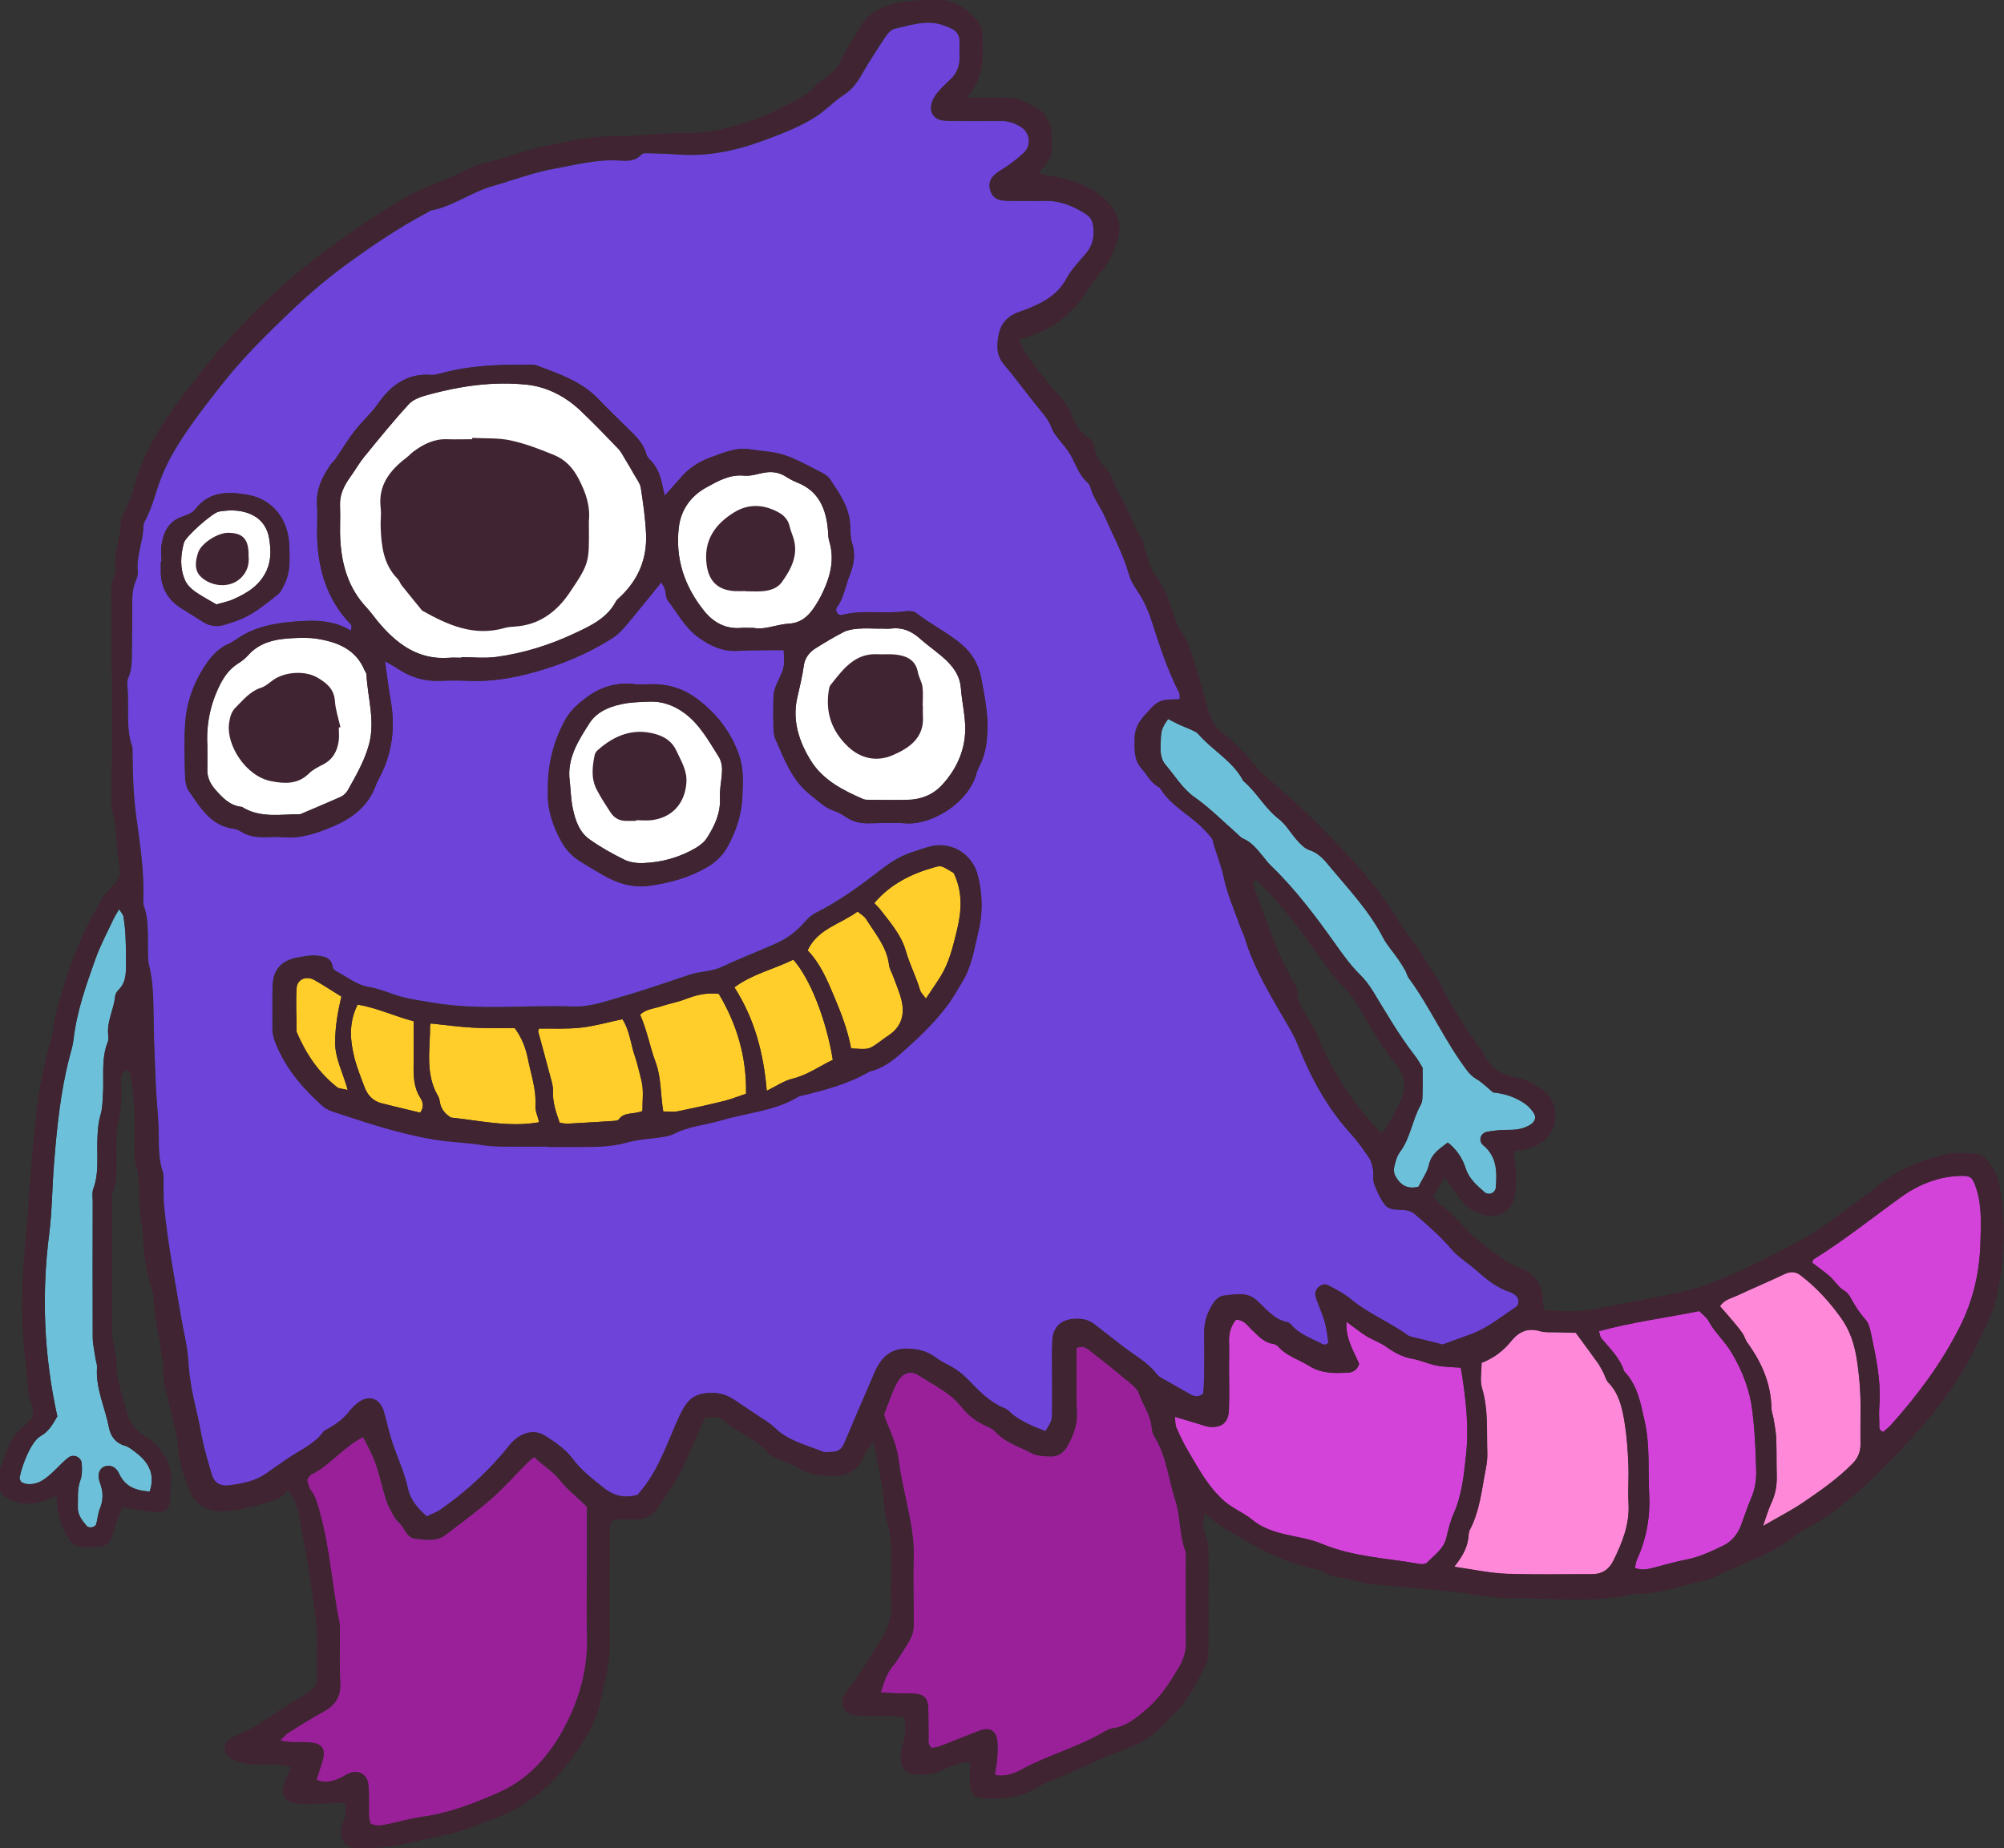
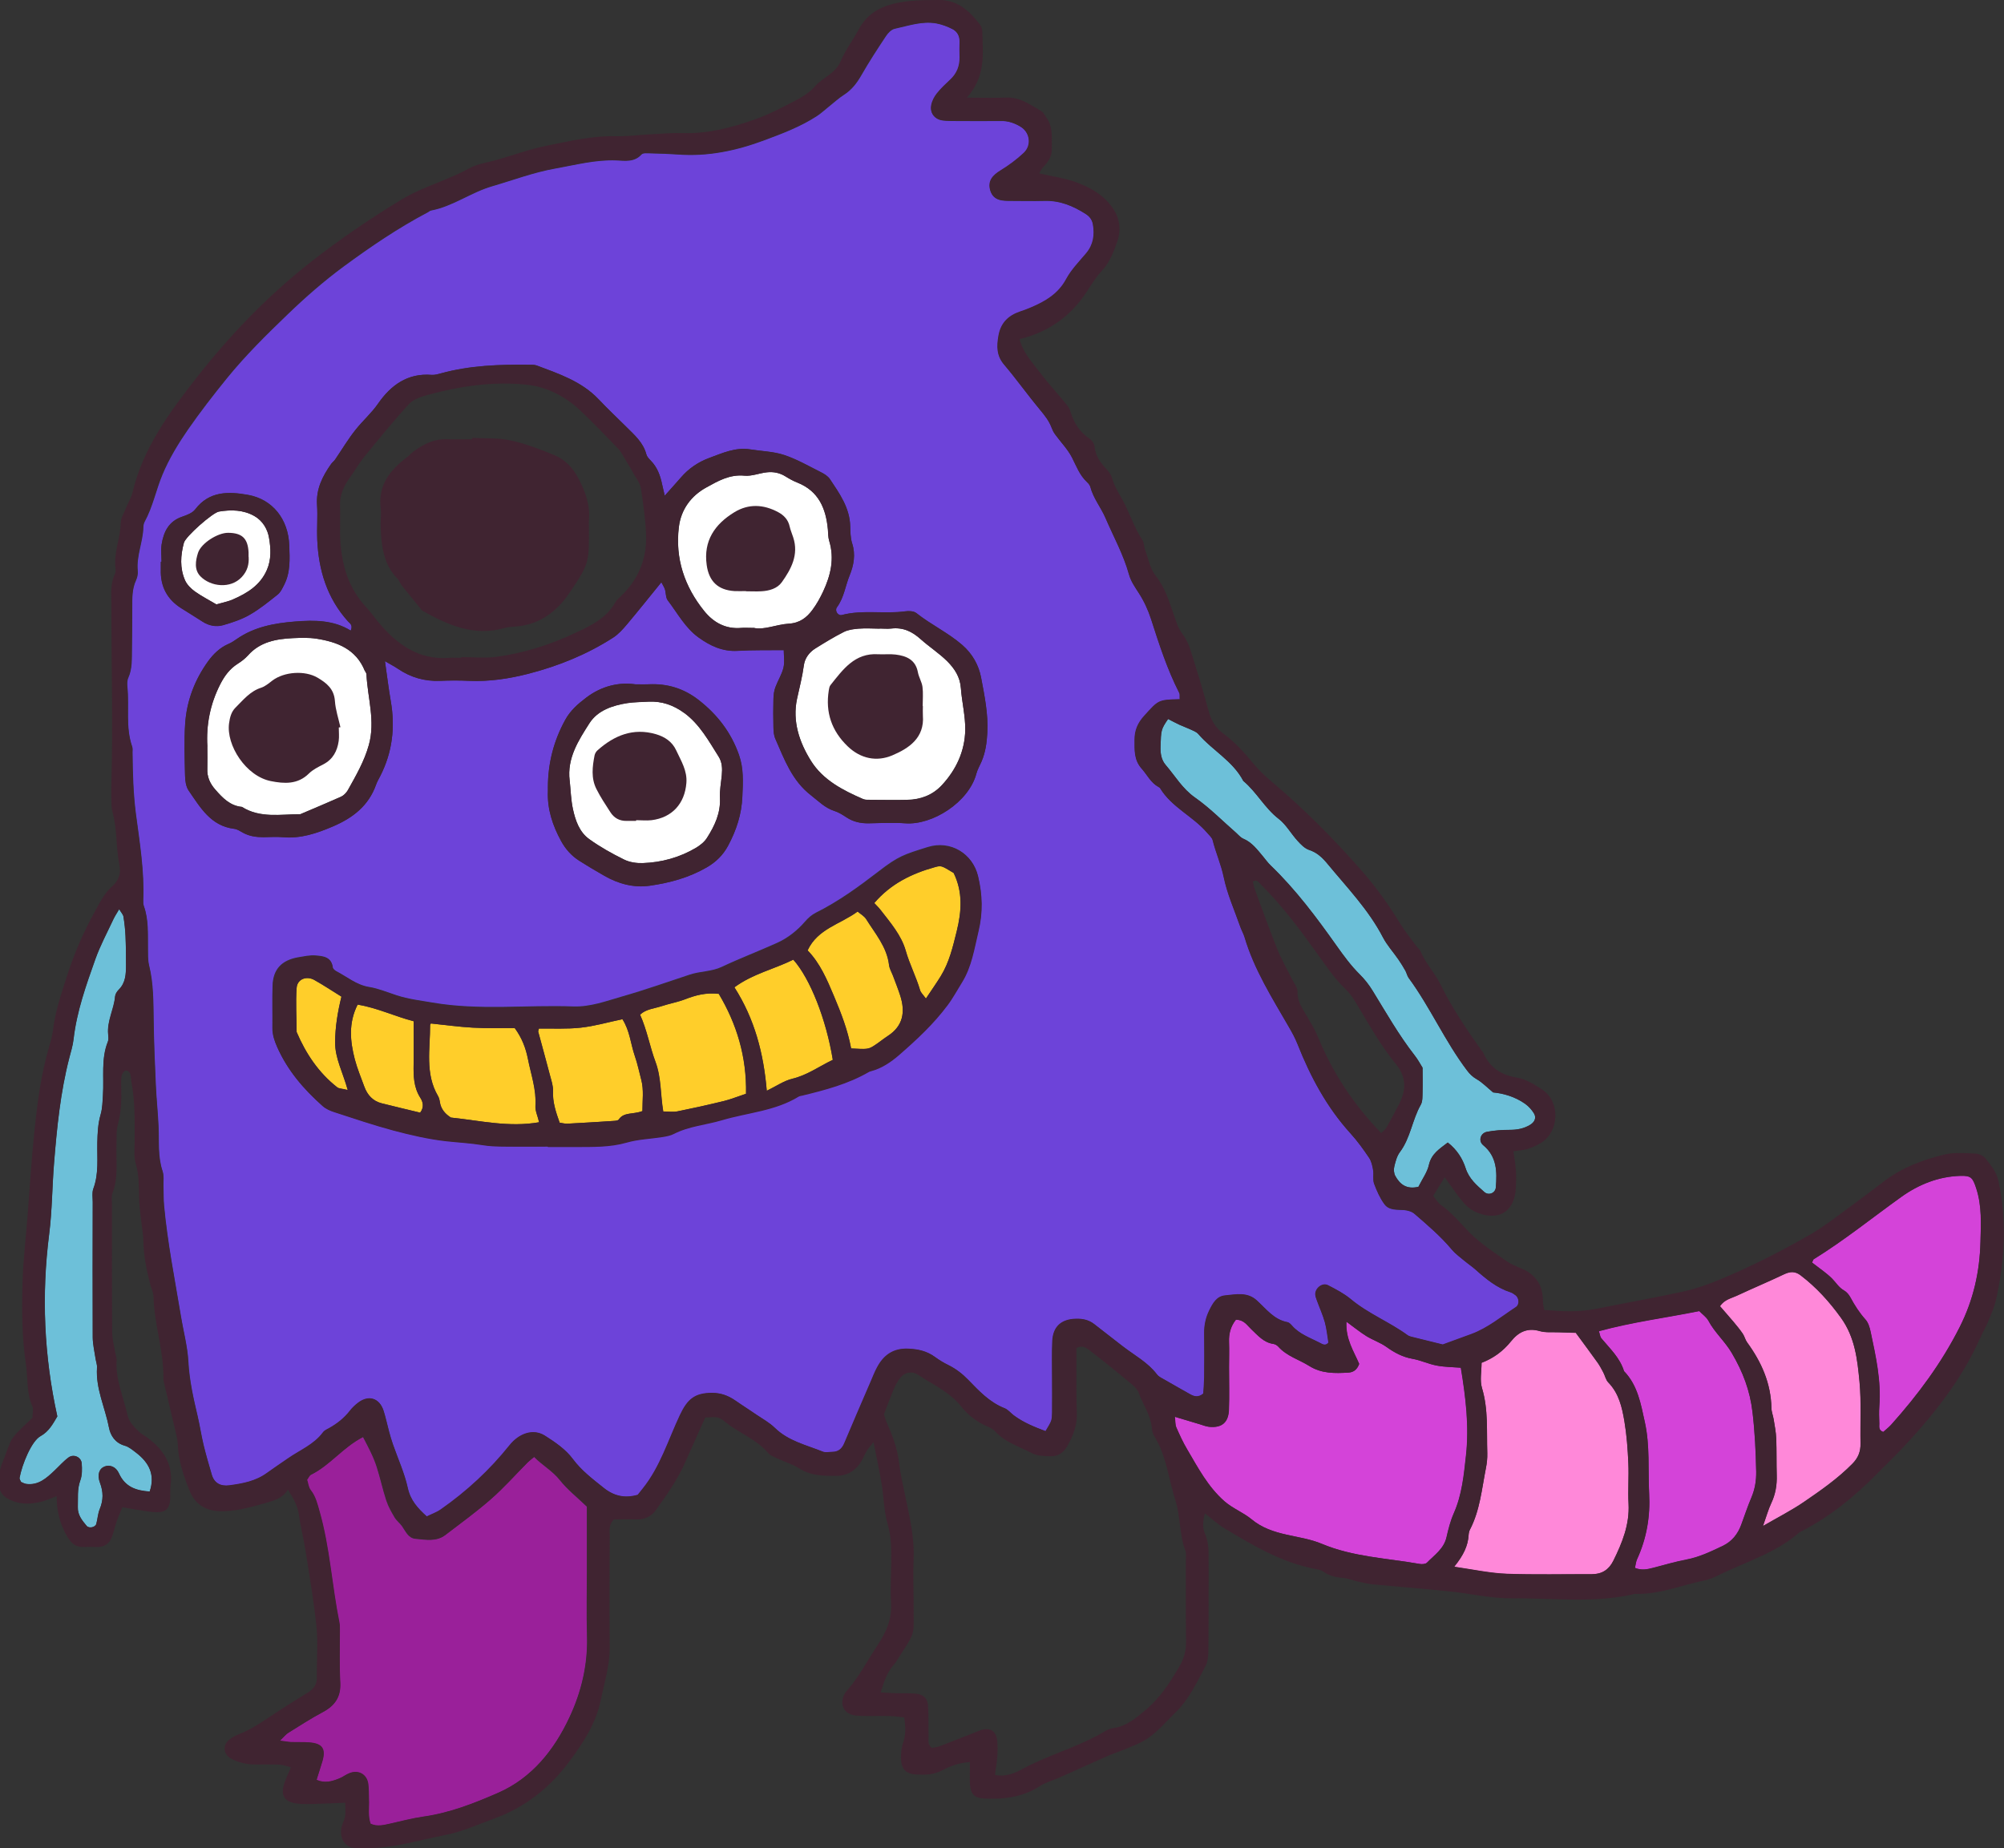
<svg xmlns="http://www.w3.org/2000/svg" id="_Слой_2" data-name="Слой 2" viewBox="0 0 196.32 181.12">
  <rect x="0" y="0" width="196.32" height="181.12" fill="#333333" stroke="none" />
  <defs>
    <style> .cls-1 { fill: #fff; } .cls-2 { fill: #ff88d9; } .cls-2, .cls-3, .cls-4, .cls-5, .cls-6, .cls-7, .cls-8 { fill-rule: evenodd; } .cls-3 { fill: #d443d9; } .cls-4 { fill: #402431; } .cls-5 { fill: #ffce2a; } .cls-6 { fill: #6d43d9; } .cls-7 { fill: #9a209a; } .cls-8 { fill: #6dc0d9; } </style>
  </defs>
  <g id="OBJECTS">
    <g>
      <g>
        <path class="cls-6" d="m115.57,68.54c-2.12.05-2.07.1-3.44,1.61-.65.71-.95,1.43-.96,2.36,0,1.01-.08,1.98.7,2.84.54.6.89,1.37,1.64,1.78.06.03.12.06.15.11,1.13,1.89,3.23,2.76,4.61,4.38.2.24.48.46.55.74.31,1.22.83,2.36,1.08,3.61.34,1.65,1.05,3.23,1.61,4.83.12.36.33.69.43,1.05.95,3.18,2.71,5.96,4.34,8.8.31.54.62,1.1.85,1.68,1.26,3.19,2.85,6.18,5.18,8.74.67.74,1.27,1.57,1.83,2.4.23.34.33.8.4,1.22.08.43-.05.92.09,1.31.26.7.57,1.41,1.01,2.01.45.62,1.23.52,1.92.57.35.03.77.15,1.03.38,1.28,1.1,2.57,2.2,3.66,3.51.36.43.83.76,1.26,1.12.34.28.71.52,1.04.82,1.04.93,2.1,1.81,3.46,2.24.17.06.33.18.48.29.35.26.41.92.04,1.16-1.42.93-2.74,2.03-4.35,2.64-.94.35-1.88.69-2.82,1.03-.96-.24-1.94-.47-2.91-.72-.18-.05-.39-.08-.53-.19-1.78-1.3-3.86-2.11-5.56-3.53-.67-.56-1.46-.97-2.24-1.37-.57-.29-1.33.34-1.24.98.02.18.09.36.16.54.26.7.57,1.39.77,2.11.18.65.24,1.34.35,2-.31.35-.59.15-.85.01-.94-.5-1.98-.84-2.72-1.68-.12-.14-.28-.31-.44-.34-1.35-.25-2.1-1.32-3.03-2.15-.92-.82-2.03-.56-3.07-.47-.84.08-1.22.77-1.57,1.48-.34.7-.5,1.41-.49,2.18.01,1.45,0,2.9,0,4.36,0,.56-.06,1.12-.09,1.6-.51.42-.92.27-1.31.05-.82-.46-1.64-.93-2.46-1.4-.27-.16-.59-.29-.77-.53-.9-1.18-2.19-1.87-3.33-2.74-.95-.73-1.88-1.47-2.83-2.2-.52-.41-1.12-.53-1.78-.51-1.43.04-2.25.76-2.31,2.19-.06,1.2-.02,2.4-.02,3.6,0,1.14,0,2.27,0,3.41-.01.79-.03.79-.64,1.81-1.08-.41-2.17-.84-3.13-1.56-.3-.23-.56-.56-.89-.69-1.46-.58-2.5-1.69-3.55-2.77-.58-.6-1.21-1.09-1.96-1.46-.45-.22-.89-.49-1.29-.78-.8-.58-1.67-.78-2.66-.82-1.45-.05-2.39.63-3.03,1.84-.24.44-.42.92-.62,1.38-.87,2.02-1.74,4.04-2.6,6.07-.22.52-.58.81-1.15.82-.31,0-.67.09-.94-.02-1.62-.66-3.38-1.04-4.7-2.33-.53-.52-1.21-.89-1.83-1.31-.68-.46-1.37-.9-2.04-1.37-.69-.48-1.43-.76-2.29-.75-1.68.01-2.39.61-3.14,2.18-1.15,2.44-1.93,5.08-3.66,7.22-.16.2-.31.39-.47.59-1.26.36-2.33.13-3.36-.7-1.08-.87-2.15-1.67-3.01-2.82-.69-.93-1.73-1.65-2.73-2.28-1.14-.72-2.52-.23-3.46.94-1.94,2.43-4.2,4.52-6.75,6.3-.4.28-.87.44-1.36.68-.9-.82-1.6-1.58-1.87-2.8-.32-1.46-.96-2.86-1.46-4.29-.14-.41-.27-.83-.38-1.26-.18-.67-.32-1.35-.53-2.01-.39-1.24-1.45-1.58-2.48-.79-.3.23-.58.49-.81.79-.55.71-1.23,1.26-2.01,1.69-.22.12-.48.23-.62.42-.89,1.21-2.28,1.75-3.45,2.57-.67.47-1.36.91-2.02,1.4-1.11.81-2.4,1.05-3.71,1.23-.85.11-1.49-.2-1.74-1.08-.28-.96-.57-1.93-.8-2.9-.22-.92-.36-1.86-.57-2.77-.42-1.77-.82-3.54-.92-5.38-.08-1.5-.49-2.98-.73-4.47-.6-3.6-1.31-7.18-1.65-10.82-.06-.63-.04-1.26-.06-1.89-.02-.5.07-1.04-.09-1.5-.47-1.42-.33-2.87-.39-4.31-.06-1.38-.21-2.76-.27-4.15-.1-2.08-.18-4.16-.21-6.24-.03-1.83,0-3.66-.45-5.46-.13-.54-.1-1.13-.11-1.69-.02-1.39.08-2.78-.4-4.12-.06-.17-.07-.38-.06-.56.12-2.85-.35-5.67-.72-8.47-.26-2.01-.31-4.01-.33-6.02,0-.19.03-.39-.03-.56-.67-1.9-.28-3.88-.47-5.82-.03-.31-.04-.66.08-.93.41-.9.34-1.85.36-2.79.03-1.39.02-2.78.03-4.17,0-.88-.02-1.76.37-2.6.13-.28.2-.62.17-.92-.15-1.48.52-2.85.55-4.3,0-.18.05-.39.14-.55.79-1.45,1.1-3.09,1.73-4.59.65-1.56,1.55-3.04,2.51-4.43,1.18-1.7,2.46-3.35,3.77-4.97,1.84-2.27,3.9-4.3,5.99-6.31,1.72-1.66,3.54-3.25,5.46-4.67,2.64-1.94,5.35-3.79,8.26-5.32.11-.06.21-.16.33-.18,2.14-.41,3.9-1.77,5.96-2.37,2.06-.6,4.09-1.37,6.19-1.74,1.97-.35,3.94-.88,5.98-.8.85.03,1.76.21,2.48-.58.15-.17.59-.11.9-.11.88.02,1.77.05,2.65.11,2.95.23,5.78-.38,8.5-1.4,1.75-.65,3.52-1.32,5.11-2.35.42-.27.79-.62,1.18-.93.49-.39.95-.82,1.48-1.16.77-.49,1.28-1.16,1.73-1.95.75-1.31,1.58-2.58,2.41-3.83.2-.3.52-.63.85-.7,1.34-.29,2.68-.77,4.08-.52.54.1,1.09.31,1.58.56.47.24.72.68.71,1.25-.01.5,0,1.01,0,1.51.02.87-.27,1.6-.91,2.2-.46.43-.93.86-1.32,1.36-.26.33-.47.75-.55,1.16-.14.77.34,1.37,1.11,1.47.44.06.88.04,1.32.05,1.45,0,2.9.02,4.35,0,.73-.02,1.37.2,1.97.57.93.56,1.12,1.84.31,2.58-.69.64-1.45,1.21-2.25,1.7-.79.48-1.31,1.04-1.02,1.99.31,1,1.19.99,2.03.99,1.07,0,2.15.03,3.22,0,1.52-.05,2.82.48,4.07,1.28.41.26.65.59.73,1.04.18,1.03.05,1.99-.66,2.83-.69.82-1.46,1.61-1.96,2.53-.78,1.45-2.03,2.19-3.45,2.78-.35.15-.7.28-1.06.4-1.16.39-1.91,1.12-2.12,2.37-.18,1.03-.2,1.95.55,2.83,1.22,1.43,2.31,2.98,3.52,4.43.45.54.87,1.07,1.12,1.73.09.23.2.47.35.67.55.76,1.23,1.45,1.66,2.28.43.84.75,1.73,1.47,2.4.14.12.28.29.32.46.29,1.12,1.04,2.02,1.48,3.04.79,1.84,1.77,3.6,2.31,5.55.19.68.58,1.23.96,1.82.51.78.91,1.66,1.2,2.55.79,2.46,1.58,4.92,2.76,7.23.08.15.03.36.05.66Zm-38.79-4.84c0,.54.11,1.16-.03,1.73-.16.66-.55,1.26-.79,1.91-.13.35-.18.74-.19,1.11-.03.95-.03,1.89,0,2.84,0,.37.04.77.19,1.11.88,2.01,1.63,4.09,3.48,5.52.75.58,1.39,1.25,2.33,1.55.41.13.8.38,1.16.62.66.43,1.38.59,2.16.58,1.2-.02,2.4-.08,3.6,0,2.66.19,6.22-2.08,6.96-4.87.11-.42.35-.81.52-1.22.37-.88.5-1.8.55-2.76.1-1.85-.28-3.65-.61-5.44-.23-1.2-.84-2.32-1.86-3.2-1.39-1.2-3.05-1.97-4.48-3.11-.25-.2-.74-.22-1.09-.17-2.06.28-4.16-.18-6.21.36-.38.1-.73-.43-.48-.76.69-.94.82-2.1,1.25-3.14.4-.97.6-2.03.24-3.12-.17-.53-.17-1.12-.19-1.69-.05-1.81-1.05-3.2-1.99-4.61-.2-.3-.56-.52-.89-.68-1.18-.59-2.35-1.27-3.59-1.68-1.05-.35-2.21-.37-3.33-.55-1.44-.23-2.72.37-4.01.84-1.08.4-2.01,1.03-2.77,1.91-.47.55-.96,1.08-1.59,1.79-.11-.5-.19-.79-.25-1.08-.18-.88-.47-1.7-1.12-2.36-.17-.18-.37-.38-.43-.61-.31-1.17-1.18-1.91-1.98-2.71-.9-.89-1.82-1.76-2.68-2.67-1.67-1.77-3.9-2.51-6.08-3.33-.23-.08-.5-.07-.75-.07-2.91-.04-5.8.06-8.63.84-.3.08-.62.18-.92.15-2.35-.19-3.99,1.02-5.23,2.8-.66.95-1.51,1.69-2.21,2.57-.74.93-1.35,1.96-2.02,2.94-.11.15-.27.27-.38.42-.85,1.21-1.48,2.47-1.38,4.02.08,1.13-.03,2.27.02,3.41.13,2.98.96,5.71,3,7.98.19.21.52.37.28.92-1.69-1.05-3.57-1.04-5.46-.89-2.02.16-3.99.52-5.7,1.71-.26.18-.52.36-.81.48-.84.37-1.49,1-2,1.7-1.31,1.82-2.1,3.88-2.25,6.12-.11,1.7-.05,3.41-.01,5.11.01.49.09,1.05.35,1.44,1.14,1.64,2.15,3.46,4.46,3.75.3.04.59.23.86.38.63.35,1.31.44,2.01.44.63,0,1.27-.05,1.89,0,1.76.16,3.35-.38,4.93-1.06,1.94-.83,3.48-2.02,4.21-4.08.1-.3.27-.57.41-.85,1.19-2.33,1.48-4.78,1.03-7.35-.22-1.23-.36-2.47-.57-3.91.55.32.93.52,1.29.76,1.24.84,2.6,1.23,4.11,1.17.95-.04,1.89-.05,2.84,0,1.97.09,3.89-.2,5.8-.69,2.95-.76,5.75-1.89,8.31-3.54.51-.33.95-.82,1.35-1.29,1.12-1.33,2.21-2.69,3.38-4.14.15.28.28.48.35.7.11.36.07.81.28,1.08.96,1.24,1.7,2.68,3,3.62,1.14.82,2.36,1.41,3.85,1.32,1.5-.09,3.02-.05,4.51-.07Zm-23.13,48.65h0c.95,0,1.89,0,2.84,0,1.63,0,3.26.03,4.87-.43,1.14-.33,2.35-.36,3.53-.55.37-.06.76-.13,1.09-.3,1.48-.76,3.14-.87,4.7-1.34,2.52-.75,5.22-.89,7.53-2.32.1-.06.24-.07.36-.1,2.26-.55,4.51-1.14,6.55-2.33.05-.03.12-.04.18-.06,1.06-.28,1.95-.89,2.76-1.59,1.72-1.49,3.38-3.04,4.74-4.87.52-.7.94-1.49,1.41-2.23.96-1.53,1.2-3.3,1.62-5.01.44-1.81.4-3.56-.04-5.4-.52-2.18-2.67-3.52-4.91-2.82-2.33.73-2.87.88-4.83,2.4-1.95,1.5-3.93,2.94-6.14,4.04-.38.19-.73.5-1.01.82-.79.92-1.72,1.66-2.82,2.15-1.78.8-3.61,1.5-5.37,2.33-1,.47-2.09.42-3.11.75-2.21.73-4.41,1.51-6.65,2.15-1.57.45-3.12,1.04-4.8.98-4.59-.17-9.19.41-13.78-.38-1.18-.2-2.36-.34-3.5-.71-.9-.29-1.79-.67-2.71-.82-1.25-.2-2.16-1-3.22-1.55-.15-.08-.35-.25-.36-.39-.13-1.03-.95-1.09-1.69-1.15-.55-.04-1.12.09-1.68.18-1.63.29-2.46,1.18-2.51,2.78-.05,1.39,0,2.78-.02,4.16,0,.65.19,1.22.45,1.81,1.01,2.3,2.6,4.15,4.45,5.79.32.28.75.47,1.15.6,1.91.62,3.82,1.27,5.76,1.79,1.69.45,3.42.85,5.15,1.05,1.18.14,2.38.19,3.56.38.68.11,1.38.14,2.07.15,1.45.02,2.9,0,4.35,0Zm8.58-45.3c-1.53-.22-3.25.13-4.8,1.31-.82.62-1.55,1.26-2.05,2.17q-1.69,3.08-1.7,6.62c0,.13,0,.25,0,.38-.07,1.76.46,3.35,1.29,4.87.43.79,1.01,1.45,1.77,1.93.79.51,1.61.99,2.43,1.46,1.4.81,2.91,1.22,4.53.99,1.94-.28,3.82-.8,5.54-1.79.9-.52,1.6-1.21,2.09-2.12.81-1.52,1.33-3.08,1.4-4.84.06-1.39.14-2.72-.33-4.06-.78-2.21-2.12-3.95-3.95-5.38-1.46-1.14-3.09-1.63-4.92-1.54-.31.02-.63,0-1.29,0Zm-46.41-12.01h-.06c0,.25,0,.5,0,.76-.05,1.65.62,2.92,2.02,3.8.69.44,1.39.86,2.08,1.31.62.4,1.32.53,2,.34.9-.25,1.81-.56,2.61-1.02.98-.56,1.86-1.28,2.75-1.99.27-.22.44-.59.61-.92.64-1.23.56-2.56.51-3.89-.09-2.55-1.62-4.52-4.06-4.95-1.89-.33-3.77-.38-5.15,1.42-.27.36-.82.56-1.27.72-1.32.44-1.83,1.47-2.02,2.71-.09.55-.01,1.13-.01,1.7Z" />
-         <path class="cls-7" d="m86.61,138.58c.35-.92.63-1.69.95-2.44.17-.4.38-.8.66-1.14.43-.52,1.14-.65,1.71-.27,1.46.97,3.11,1.68,4.24,3.12.67.85,1.53,1.5,2.54,1.94.29.12.59.28.79.5.97,1.08,2.35,1.45,3.56,2.11.52.28,1.21.3,1.83.32.75.03,1.31-.34,1.68-1.02.56-1.01.97-2.03.92-3.22-.06-1.58-.03-3.16-.04-4.73,0-.56,0-1.11,0-1.64.71-.34,1.1.08,1.46.36,1.3.99,2.57,2.03,3.82,3.07.33.28.7.61.84,1,.4,1.12,1.15,2.11,1.26,3.34.03.31.1.64.26.89,1.19,1.91,1.38,4.15,2.05,6.24.52,1.61.38,3.36.99,4.97.11.28.04.62.04.94,0,2.65-.03,5.3.02,7.95.02.93-.24,1.73-.69,2.51-.9,1.52-1.85,3-3.22,4.16-.96.81-1.91,1.64-3.24,1.82-.3.04-.6.19-.87.35-2.55,1.52-5.45,2.26-8.06,3.68-.71.39-1.6.77-2.64.55.08-.6.18-1.19.23-1.78.04-.5.04-1.01,0-1.51-.09-1.03-.74-1.43-1.71-1.06-1.29.5-2.58,1.02-3.87,1.52-.28.11-.6.14-.83.19-.45-.34-.31-.74-.32-1.09-.03-1.01.01-2.02-.05-3.03-.05-.75-.46-1.13-1.22-1.2-.63-.06-1.26-.02-1.89-.04-.48-.02-.96-.05-1.53-.08.31-1.03.6-1.91,1.22-2.65.08-.1.17-.19.24-.29,2.05-3.24,1.75-2.31,1.76-5.77,0-1.45-.06-2.91,0-4.36.09-2.04-.35-3.99-.77-5.96-.25-1.17-.52-2.34-.66-3.52-.17-1.41-.66-2.68-1.23-3.96-.1-.23-.16-.48-.24-.75Z" />
        <path class="cls-7" d="m31,174.4c.19-.61.39-1.2.56-1.79.36-1.23,0-1.76-1.32-1.85-.57-.04-1.14,0-1.7-.03-.29-.01-.58-.07-1.14-.14.41-.39.59-.63.83-.78,1.12-.7,2.23-1.42,3.4-2.04,1.18-.63,1.76-1.5,1.68-2.88-.09-1.64-.03-3.28-.04-4.92,0-.32.03-.64-.04-.94-.74-3.63-.93-7.36-1.96-10.95-.21-.74-.37-1.43-.86-2.05-.21-.27-.25-.69-.35-1.01.16-.21.24-.43.39-.5,1.87-.92,3.14-2.69,5.11-3.7.52.99,1.02,1.92,1.34,2.93.35,1.08.58,2.19.93,3.26.19.59.5,1.14.82,1.68.19.32.51.56.73.86.36.51.61,1.18,1.32,1.24.99.09,2.03.31,2.92-.37,1.5-1.15,3.03-2.25,4.45-3.5,1.28-1.12,2.41-2.4,3.61-3.61.17-.17.37-.31.64-.54.82.83,1.8,1.36,2.52,2.27.73.92,1.68,1.67,2.65,2.6v6.21c0,2.14-.05,4.29.01,6.43.09,2.83-.55,5.52-1.73,8.03-1.5,3.2-3.69,5.94-6.99,7.39-2.33,1.02-4.74,1.96-7.31,2.33-1.12.16-2.21.45-3.31.7-.62.14-1.23.3-1.88,0-.28-.78-.11-1.61-.16-2.42-.03-.5,0-1.01-.07-1.51-.13-.92-.96-1.37-1.83-1.03-.35.14-.65.39-1,.52-.7.28-1.42.5-2.25.13Z" />
        <g>
          <path class="cls-8" d="m138.96,116.29c-1.18.28-1.83-.25-2.28-1.08-.13-.25-.16-.62-.09-.9.11-.49.25-1.02.54-1.41,1.05-1.39,1.21-3.16,2.05-4.64.2-.35.17-.85.18-1.29.03-.75,0-1.51,0-2.35-.23-.36-.46-.81-.77-1.2-1.56-1.99-2.8-4.19-4.12-6.34-.36-.59-.79-1.14-1.28-1.62-.86-.85-1.56-1.81-2.25-2.79-1.97-2.78-4.01-5.51-6.47-7.88-.27-.26-.49-.57-.73-.86-.57-.67-1.08-1.39-1.94-1.75-.28-.12-.49-.39-.73-.6-1.32-1.15-2.57-2.43-4-3.43-1.24-.87-1.94-2.11-2.88-3.2-.42-.49-.52-1.12-.5-1.78.05-1.63.05-1.69.74-2.72.36.18.73.39,1.11.56.34.16.7.28,1.04.44.28.14.62.25.81.47,1.38,1.62,3.39,2.64,4.41,4.6,1.3,1.09,2.09,2.65,3.46,3.71.73.56,1.21,1.44,1.84,2.14.33.36.72.76,1.15.91.77.25,1.3.76,1.78,1.34,1.92,2.33,4.04,4.51,5.45,7.23.4.77,1.01,1.44,1.51,2.16.25.36.47.73.69,1.11.12.22.17.49.31.69,2.12,2.89,3.56,6.22,5.73,9.08.27.36.55.63.95.86.53.3.96.77,1.6,1.29.98.09,2.13.4,3.13,1.11.34.24.65.58.87.94.26.42.08.85-.36,1.12-.61.37-1.27.5-1.98.5-.75,0-1.51.05-2.25.19-.65.12-.88.89-.38,1.31,1.36,1.12,1.36,2.6,1.24,4.13-.04.56-.7.84-1.13.46-.74-.66-1.49-1.28-1.83-2.33-.3-.94-.85-1.82-1.75-2.52-.78.61-1.6,1.08-1.85,2.2-.16.72-.64,1.36-1.02,2.13Z" />
          <path class="cls-8" d="m2.06,145.21c-.06-.15-.16-.28-.14-.38.24-1.32,1.17-3.62,2.06-4.1.82-.45,1.23-1.23,1.64-1.93-1.31-5.94-1.56-11.87-.8-17.86.29-2.31.29-4.66.48-6.98.28-3.46.62-6.91,1.49-10.28.16-.61.35-1.22.42-1.84.31-2.72,1.23-5.28,2.13-7.83.48-1.36,1.18-2.65,1.79-3.96.13-.27.3-.52.55-.95.21.35.39.53.42.73.1.62.17,1.25.2,1.88.04.94.05,1.89.05,2.84,0,.88-.02,1.76-.72,2.45-.17.17-.33.42-.35.65-.1,1.25-.79,2.4-.68,3.69.02.25.06.53-.03.75-.68,1.7-.36,3.49-.48,5.24-.04.63-.05,1.27-.22,1.87-.27.93-.31,1.86-.33,2.8-.03,1.5.16,3.02-.39,4.49-.15.39-.06.87-.06,1.32,0,4.42-.02,8.83,0,13.25,0,.68.17,1.36.27,2.04.04.31.17.62.15.92-.14,2.07.79,3.92,1.17,5.88.15.78.61,1.5,1.54,1.77.41.11.77.43,1.12.69,1.26.96,1.89,2.16,1.33,3.81-1.3-.09-2.4-.43-3.01-1.78-.31-.68-.92-.86-1.39-.68-.54.2-.77.8-.47,1.6.34.88.34,1.7-.02,2.57-.19.46-.21.98-.34,1.46-.09.34-.72.47-.95.19-.44-.53-.89-1.08-.86-1.83.03-.88-.08-1.75.24-2.62.19-.51.18-1.11.14-1.67-.05-.62-.78-.95-1.29-.58-.5.37-.92.85-1.37,1.28-.79.74-1.58,1.48-2.79,1.31-.18-.03-.34-.13-.49-.19Z" />
        </g>
        <g>
          <path class="cls-3" d="m121.08,129.32c.8.01,1.09.56,1.49.93.64.6,1.21,1.3,2.16,1.44.17.02.37.14.49.27.83.93,2.02,1.26,3.03,1.89,1.21.76,2.51.73,3.84.65.47-.03.84-.25,1.05-.85-.51-1.21-1.35-2.43-1.25-4.14.75.55,1.33,1.02,1.95,1.41.64.39,1.38.63,1.98,1.07.78.56,1.58.99,2.55,1.16.8.14,1.56.51,2.36.66.79.15,1.6.15,2.37.21.49,2.93.82,5.75.51,8.57-.21,1.92-.39,3.88-1.2,5.7-.33.74-.53,1.54-.71,2.34-.26,1.14-1.18,1.74-1.92,2.5-.14.14-.49.17-.72.12-3.21-.57-6.5-.68-9.58-1.97-1.09-.46-2.31-.63-3.47-.9-1.24-.28-2.41-.66-3.42-1.51-.82-.68-1.83-1.05-2.66-1.77-1.61-1.42-2.57-3.25-3.62-5.04-.42-.7-.76-1.45-1.09-2.2-.11-.26-.08-.58-.14-1.03.92.27,1.68.5,2.44.73.3.09.6.21.9.25,1.25.13,1.92-.41,1.96-1.69.05-1.39.01-2.78.01-4.16,0-.82.03-1.64,0-2.46-.03-.79.14-1.5.67-2.18Z" />
          <path class="cls-2" d="m142.47,153.52c.91-1.13,1.33-2.03,1.4-3.07.01-.19.05-.39.13-.55.98-1.88,1.16-3.97,1.56-6,.1-.49.15-1,.14-1.5-.07-2.13.12-4.28-.52-6.38-.22-.75-.04-1.62-.04-2.47,1.17-.45,2.12-1.15,2.88-2.1.72-.9,1.59-1.37,2.81-1.01.59.17,1.25.09,1.88.12.62.02,1.25.03,1.66.05.8,1.09,1.47,1.99,2.12,2.9.22.3.39.64.57.97.18.33.25.75.5,1,1.03,1.06,1.34,2.42,1.57,3.78.23,1.36.33,2.75.39,4.13.06,1.32-.05,2.65.02,3.97.11,2.04-.62,3.83-1.49,5.59-.43.88-1.12,1.32-2.11,1.32-2.77-.01-5.55.05-8.32-.04-1.62-.06-3.22-.4-5.15-.69Z" />
          <path class="cls-3" d="m156.63,130.43c3.31-.91,6.56-1.31,9.83-1.97.31.32.7.59.9.95.62,1.16,1.63,2.02,2.3,3.18,1.07,1.82,1.77,3.64,2.02,5.78.23,1.95.32,3.88.36,5.82.02.9-.12,1.74-.48,2.57-.37.87-.66,1.77-.99,2.65-.34.92-.92,1.64-1.82,2.07-1.14.54-2.27,1.09-3.53,1.33-1.11.21-2.2.54-3.3.82-.55.14-1.1.27-1.76,0,.07-.29.09-.6.21-.86.94-2.05,1.3-4.19,1.18-6.44-.12-2.33.09-4.67-.42-6.98-.4-1.78-.69-3.6-2.04-5-.4-1.31-1.39-2.22-2.23-3.23-.11-.13-.12-.35-.24-.71Z" />
          <path class="cls-3" d="m177.52,123.71c.09-.19.1-.27.14-.3,3-1.85,5.74-4.07,8.6-6.12,1.7-1.22,3.64-2,5.78-2.06,1.06-.03,1.21.18,1.56,1.24.56,1.72.46,3.48.41,5.24-.07,2.92-.69,5.68-2.04,8.35-1.78,3.53-4.09,6.63-6.7,9.55-.24.27-.54.5-.79.72-.48-.18-.37-.53-.38-.82-.02-.57-.04-1.14,0-1.7.19-2.49-.35-4.89-.85-7.29-.09-.42-.22-.9-.5-1.2-.6-.67-1.07-1.39-1.48-2.17-.14-.27-.37-.54-.62-.68-.52-.29-.8-.79-1.19-1.18-.57-.57-1.25-1.02-1.95-1.56Z" />
          <path class="cls-2" d="m172.69,149.56c.35-.99.53-1.66.82-2.27.42-.88.57-1.79.54-2.75-.03-1.2,0-2.4-.05-3.6-.02-.62-.15-1.25-.25-1.87-.06-.37-.21-.74-.22-1.11-.05-2.42-.98-4.51-2.38-6.43-.18-.25-.25-.58-.42-.84-.28-.41-.59-.79-.91-1.17-.44-.52-.89-1.03-1.33-1.54.45-.67,1.11-.77,1.66-1.03,1.54-.72,3.11-1.38,4.65-2.11.58-.28,1.06-.28,1.58.11,1.55,1.18,2.82,2.58,3.97,4.18,1.38,1.92,1.6,4.08,1.81,6.24.19,2,.06,4.04.1,6.05.02.81-.23,1.44-.81,2.02-1.43,1.45-3.09,2.6-4.75,3.74-1.19.81-2.48,1.47-4.02,2.36Z" />
        </g>
        <g>
          <path class="cls-5" d="m52.81,109.97c-2.97.52-5.75-.16-8.64-.46-.53-.33-.99-.81-1.09-1.56-.02-.19-.08-.38-.17-.54-1.3-2.21-.77-4.63-.78-6.98,0-.05.06-.11.08-.14,1.37.14,2.74.34,4.11.41,1.37.08,2.75.03,4.1.04.71.97,1.08,1.96,1.29,3.01.3,1.53.84,3.02.74,4.63-.03.47.21.95.36,1.59Z" />
          <path class="cls-5" d="m62.7,99.43c.58-.55,1.37-.59,2.07-.82.78-.26,1.6-.4,2.35-.69,1.01-.39,2.02-.67,3.29-.53,1.75,2.93,2.74,6.16,2.67,9.79-.75.25-1.44.53-2.15.71-1.52.37-3.05.71-4.58,1.02-.41.08-.86.01-1.38.01-.29-1.67-.18-3.3-.76-4.86-.56-1.5-.83-3.12-1.51-4.62Z" />
          <path class="cls-5" d="m62.92,108.88c-.92.34-1.79.07-2.3.82-.08.12-.34.13-.52.14-1.5.1-3.01.19-4.52.27-.24.01-.49-.06-.75-.1-.37-1.04-.7-2.02-.65-3.11.02-.48-.15-.98-.28-1.47-.38-1.45-.78-2.9-1.17-4.34-.01-.05.02-.12.07-.3,1.34-.02,2.73.06,4.1-.09,1.36-.15,2.69-.54,4.08-.83.73,1.14.8,2.42,1.21,3.59.27.77.43,1.57.64,2.36.26.99.1,1.99.11,3.06Z" />
          <path class="cls-5" d="m83.37,102.73c-.34-1.82-.98-3.45-1.66-5.07-.68-1.64-1.36-3.26-2.6-4.52.99-2.13,3.2-2.56,4.9-3.81.29.25.64.44.83.73.89,1.43,2.04,2.73,2.25,4.51.04.36.25.7.39,1.06.24.65.5,1.29.71,1.95.51,1.59.29,2.97-1.23,3.95-.48.31-.91.69-1.39.98-.53.33-.68.32-2.2.24Z" />
          <path class="cls-5" d="m81.58,103.85c-1.36.65-2.52,1.51-3.96,1.85-.82.2-1.57.72-2.51,1.18-.31-3.68-1.19-7.04-3.17-10.14,1.82-1.33,3.92-1.78,5.77-2.71,1.65,1.85,3.22,5.85,3.87,9.81Z" />
          <path class="cls-5" d="m85.65,88.49c1.61-1.89,3.66-2.88,5.93-3.51.63-.17.63-.17,1.84.57.91,1.87.78,3.75.3,5.71-.38,1.54-.73,3.05-1.57,4.41-.43.69-.89,1.35-1.45,2.19-.27-.37-.5-.58-.57-.82-.39-1.32-1.03-2.55-1.41-3.88-.43-1.51-1.5-2.73-2.46-3.98-.18-.24-.4-.45-.61-.67Z" />
          <path class="cls-5" d="m35.03,98.44c1.93.32,3.64,1.15,5.49,1.63,0,1.46.02,2.84,0,4.21-.02,1.14,0,2.25.65,3.28.27.41.4.93-.01,1.47-1.25-.3-2.52-.6-3.78-.92-.86-.22-1.39-.81-1.69-1.63-.32-.88-.69-1.76-.93-2.67-.46-1.78-.64-3.56.28-5.38Z" />
          <path class="cls-5" d="m34.06,106.82c-.57-.14-.85-.13-1.02-.26-1.83-1.44-3.07-3.31-3.98-5.42-.01-1.45-.11-2.9,0-4.33.06-.86.96-1.21,1.74-.77.87.49,1.71,1.05,2.65,1.63-.37,1.5-.61,2.96-.62,4.47-.01,1.57.74,2.9,1.24,4.69Z" />
        </g>
        <g>
-           <path class="cls-1" d="m60.31,58.96c.12-.21.34-.37.52-.55,1.74-1.67,2.57-3.73,2.46-6.11-.07-1.5-.28-3-.51-4.48-.07-.47-.42-.9-.66-1.33-.27-.49-.56-.98-.85-1.45-.23-.37-.42-.78-.72-1.09-1.22-1.27-2.45-2.55-3.73-3.76-1.46-1.37-3.26-2.29-5.2-2.5-3.28-.35-6.55.13-9.73,1-.65.18-1.4.43-1.83.9-1.53,1.66-2.95,3.42-4.38,5.17-.51.63-.91,1.35-1.39,2.01-.6.84-1.03,1.71-.98,2.79.05,1.13-.04,2.27.03,3.41.15,2.45.83,4.71,2.56,6.55.39.41.71.88,1.07,1.32,1.84,2.22,3.97,3.86,7.08,3.61.38-.03.76,0,1.14,0v-.04c1.14,0,2.29.12,3.4-.02,2.7-.36,5.3-1.18,7.76-2.34,1.53-.72,3.1-1.45,3.97-3.06Z" />
          <path class="cls-1" d="m94.13,67.42c-.08-1.08-.6-1.88-1.33-2.62-.81-.8-1.76-1.41-2.6-2.16-.87-.78-1.74-1.18-2.89-1.05-.37.04-.75,0-1.13,0h0c-.69-.01-1.39-.05-2.08,0-.49.04-1.02.11-1.45.33-.95.48-1.86,1.04-2.76,1.6-.62.38-1.05.98-1.14,1.66-.15,1.12-.43,2.19-.67,3.29-.47,2.2.23,4.27,1.38,6.1,1.17,1.86,3.11,2.86,5.09,3.72.22.09.49.08.74.08,1.2,0,2.39.03,3.59,0,1.3-.03,2.46-.45,3.38-1.43,1.42-1.53,2.26-3.35,2.3-5.42.02-1.37-.33-2.74-.43-4.12Z" />
          <path class="cls-1" d="m35.74,65.75c-.86-2.15-2.71-2.85-4.77-3.17-.74-.11-1.51-.08-2.27-.05-1.65.08-3.23.36-4.41,1.69-.29.32-.65.6-1.02.83-.77.49-1.28,1.18-1.69,1.98-1,1.95-1.4,4.02-1.27,6.11,0,.78.02,1.47,0,2.16-.04.81.26,1.47.78,2.06.71.81,1.44,1.59,2.61,1.7,1.79,1.13,3.78.71,5.71.72,1.33-.57,2.66-1.12,3.98-1.71.27-.12.53-.38.68-.64.79-1.42,1.61-2.82,2.06-4.43.66-2.36-.12-4.62-.23-6.93,0-.12-.1-.23-.15-.34Z" />
          <path class="cls-1" d="m79.61,59.74c.41-.55.75-1.17,1.04-1.79.73-1.57,1.12-3.2.59-4.94-.11-.35-.1-.75-.13-1.12-.19-2.06-.9-3.77-2.99-4.6-.41-.16-.8-.38-1.17-.61-.56-.35-1.18-.47-1.81-.4-.74.08-1.49.4-2.21.33-1.44-.14-2.58.52-3.72,1.15-1.5.82-2.49,2.16-2.7,3.88-.38,3.08.55,5.84,2.48,8.23.91,1.13,2.1,1.79,3.62,1.66.31-.03.63,0,1.23,0,1,.24,2.19-.33,3.43-.41,1.09-.06,1.77-.6,2.34-1.37Z" />
          <path class="cls-1" d="m67.05,69.88c-1.08-.79-2.2-1.18-3.51-1.12-.69.04-1.39.04-2.07.14-1.46.23-2.91.71-3.72,1.97-1.07,1.68-2.21,3.42-1.94,5.62.1.94.12,1.89.32,2.8.24,1.11.63,2.24,1.59,2.93,1.07.77,2.23,1.42,3.41,2,.54.27,1.22.37,1.83.35,1.85-.06,3.61-.55,5.21-1.49.42-.25.85-.59,1.1-1,.75-1.18,1.33-2.41,1.26-3.89-.04-.74.11-1.49.18-2.24.06-.64.04-1.27-.32-1.83-.97-1.53-1.83-3.13-3.35-4.26Z" />
          <path class="cls-1" d="m22.83,58.73c1.4-.61,2.66-1.39,3.31-2.88.45-1.03.39-2.12.21-3.15-.14-.84-.61-1.66-1.43-2.13-1.09-.62-2.28-.64-3.48-.44-.61.1-3.27,2.44-3.43,3.06-.33,1.22-.41,2.48.11,3.67.19.43.58.82.97,1.1.66.47,1.39.84,2.11,1.27.68-.2,1.18-.29,1.64-.49Z" />
        </g>
      </g>
      <path class="cls-4" d="m94.73,9.57c1.57,0,2.7.04,3.83-.01,1.36-.06,2.39.71,3.47,1.34.2.12.31.39.46.59.7.95.53,2.04.55,3.1.02.77-.38,1.3-.87,1.82-.16.16-.25.39-.36.58,1.29.3,2.55.47,3.7.9.98.37,2,.89,2.74,1.61,1.16,1.12,1.8,2.51,1.18,4.24-.37,1.02-.73,1.98-1.49,2.8-.6.64-1.06,1.41-1.54,2.14-1.57,2.36-3.72,3.87-6.52,4.55.31,1.27,1.18,2.2,1.93,3.19.83,1.1,1.77,2.12,2.65,3.19.16.19.31.41.38.65.33,1.13.9,2.06,1.9,2.73.24.16.46.49.49.77.09.95.61,1.63,1.23,2.28.21.23.4.51.48.81.28.99.89,1.8,1.32,2.7.54,1.14.96,2.32,1.66,3.38.16.25.14.61.24.9.33.88.5,1.89,1.06,2.6.94,1.18,1.33,2.56,1.81,3.92.21.6.37,1.18.76,1.7.33.44.61.96.78,1.49.65,2.04,1.28,4.08,1.84,6.15.24.9.66,1.62,1.39,2.16,1.13.83,2.06,1.84,2.94,2.92.55.68,1.21,1.29,1.88,1.86,3.19,2.69,6.11,5.64,8.86,8.79,1.38,1.58,2.57,3.26,3.66,5.04.49.8,1.09,1.54,1.65,2.3.11.15.3.27.36.43.47,1.18,1.39,2.1,1.94,3.22,1.14,2.33,2.58,4.47,4.08,6.57.04.05.1.09.12.15.63,1.45,1.71,2.2,3.3,2.46.89.15,1.76.69,2.53,1.21,1.73,1.17,1.65,4.03-.11,5.16-.42.27-.89.48-1.37.63-.41.13-.85.14-1.38.22.09.66.2,1.25.24,1.86.04.56.03,1.14,0,1.7-.1,2.29-1.59,3.3-3.72,2.48-.51-.19-1.01-.55-1.37-.96-.65-.75-1.2-1.59-1.88-2.53-.4.65-.75,1.2-1.13,1.82.26.32.45.67.73.87,1.14.8,1.99,1.89,2.96,2.85,1.02,1,2.25,1.8,3.43,2.63.46.33.99.55,1.52.77,1.45.6,2.13,1.69,2.11,3.25,0,.24.07.48.12.81,1.73.15,3.4.23,5.09-.11,2.84-.57,5.7-1.07,8.53-1.69,1.22-.27,2.43-.69,3.58-1.17,3.09-1.29,6.07-2.8,8.97-4.48.65-.38,1.28-.81,1.89-1.25,1.73-1.27,3.46-2.54,5.16-3.85,1.79-1.38,3.85-2.16,6.01-2.68.96-.23,2.01-.13,3.01-.09.34.01.79.2.99.46.54.69,1.1,1.36,1.29,2.27.81,3.9.61,7.77-.26,11.62-.17.73-.48,1.43-.77,2.12-.24.58-.57,1.13-.82,1.7-1.86,4.15-4.67,7.62-7.76,10.89-.74.78-1.52,1.51-2.27,2.28-2.22,2.27-4.65,4.25-7.49,5.7-.06.03-.12.05-.16.09-2.33,2.05-5.3,2.88-8,4.23-.39.19-.81.37-1.24.46-2.28.45-4.46,1.41-6.85,1.32-3.99.96-8.04.4-12.06.44-2.06.02-4.13-.48-6.2-.69-2.44-.25-4.89-.44-7.33-.67-.56-.05-1.11-.19-1.66-.31-.43-.09-.85-.29-1.28-.32-.71-.06-1.37-.18-1.96-.6-.2-.14-.46-.22-.7-.26-3.35-.61-6.22-2.32-9.08-4.04-.62-.38-1.16-.89-1.87-1.44-.19.8-.25,1.41.01,1.99.32.72.36,1.46.36,2.22,0,2.97.01,5.93-.02,8.9,0,.62,0,1.32-.28,1.84-.85,1.61-1.62,3.28-2.96,4.58-1.13,1.09-2.1,2.36-3.6,3.02-.46.2-.92.4-1.39.59-.52.21-1.06.39-1.58.61-1.6.71-3.2,1.44-4.8,2.15-.63.28-1.33.46-1.9.83-1.67,1.08-3.51,1.31-5.42,1.22-1-.05-1.35-.42-1.43-1.39-.03-.38,0-.76-.01-1.14,0-.31,0-.62,0-1.04-1.01.05-1.89.37-2.7.8-.84.45-1.7.46-2.58.41-1-.06-1.45-.55-1.47-1.59,0-.49.04-1.02.2-1.48.3-.81.25-1.59.13-2.52-.51-.05-1-.13-1.48-.14-1.07-.03-2.15.04-3.22-.04-1.22-.09-1.72-1.13-1.12-2.18.06-.11.14-.21.23-.3,1.2-1.37,2.02-3,3.02-4.5.82-1.23,1.37-2.52,1.27-4.06-.08-1.32,0-2.65.02-3.98,0-1.26.02-2.49-.35-3.74-.37-1.25-.37-2.61-.59-3.91-.21-1.29-.49-2.58-.8-4.14-.34.44-.52.64-.66.87-.25.43-.43.92-.72,1.31-.56.74-1.3,1.14-2.27,1.14-1.27,0-2.5,0-3.64-.74-.63-.4-1.38-.62-2.06-.94-.34-.16-.75-.29-.98-.57-1.13-1.34-2.8-1.91-4.12-2.98-.74-.59-.77-.55-2.03-.49-.64,1.42-1.31,2.9-1.96,4.38-.74,1.69-1.8,3.18-2.86,4.67-.47.66-1.13.97-1.96.94-.75-.03-1.51,0-2.17,0-.56.55-.4,1.15-.41,1.7-.02,3.6-.04,7.2,0,10.79.02,1.79-.52,3.46-.87,5.18-.48,2.35-1.78,4.32-3.18,6.17-1.88,2.5-4.27,4.38-7.29,5.48-1.59.58-3.14,1.29-4.81,1.61-2.59.5-5.12,1.33-7.8,1.27-.25,0-.51-.02-.76,0-1.17.07-1.8-.89-1.56-2.04.08-.37.29-.71.35-1.08.06-.41.01-.84.01-1.32-1.12.05-2.12.09-3.11.12-.38.01-.76.02-1.14,0-1.77-.07-2.25-.82-1.57-2.43.15-.35.29-.69.5-1.16-.4-.1-.73-.24-1.07-.26-.82-.04-1.64-.01-2.46-.02-.83-.01-1.63-.18-2.36-.59-.76-.43-.81-1.35-.11-1.87.25-.19.53-.36.82-.47,1.43-.54,2.65-1.45,3.91-2.27.95-.61,1.91-1.23,2.87-1.81.58-.35.95-.76.94-1.51-.03-1.64.13-3.3-.03-4.92-.25-2.5-.68-4.98-1.07-7.46-.18-1.18-.49-2.34-.65-3.53-.13-.91-.54-1.66-1.09-2.5-.52.86-1.39,1.09-2.22,1.32-1.51.42-3.01.87-4.63.78-1.39-.08-2.3-.83-2.76-1.96-.59-1.44-1.11-2.94-1.17-4.55-.02-.5-.15-.99-.27-1.48-.34-1.47-.69-2.94-1.04-4.41-.04-.18-.1-.37-.1-.56.05-2.73-.91-5.33-.97-8.05,0-.37-.19-.73-.29-1.09-.37-1.41-.67-2.82-.7-4.28-.01-.75-.16-1.5-.24-2.26-.07-.63-.16-1.25-.18-1.88-.03-1.2.01-2.38-.34-3.56-.19-.64-.1-1.38-.1-2.07,0-1.96.06-3.91-.31-5.85-.04-.18-.04-.38-.06-.56-.04-.34-.18-.65-.55-.59-.15.02-.34.35-.37.56-.06.43-.03.88-.02,1.32.02,1.14-.02,2.26-.33,3.37-.18.65-.11,1.37-.14,2.07-.05,1.57.2,3.15-.39,4.68-.13.33-.05.75-.05,1.13,0,4.17-.01,8.33.02,12.5,0,.62.17,1.23.27,1.85.05.31.18.62.16.92-.11,1.87.67,3.56,1.07,5.33.16.71.67,1.21,1.17,1.68.23.21.52.35.77.54,1.57,1.16,2.55,2.6,2.28,4.67-.07.5,0,1.01-.05,1.51-.08.77-.43,1.13-1.24,1.13-.62,0-1.24-.13-1.86-.22-.49-.07-.97-.16-1.57-.27-.22.54-.42.99-.58,1.45-.16.47-.26.96-.43,1.43-.27.75-.83,1.07-1.62,1.02-.38-.02-.76-.01-1.14,0-.77.03-1.2-.3-1.62-1-.72-1.22-1.05-2.5-1.05-3.98-.6.22-1.05.43-1.53.55-1.13.28-2.25.27-3.3-.33-.46-.27-.76-.65-.78-1.21-.02-.76-.04-1.51.27-2.23.29-.69.51-1.42.82-2.11.15-.33.41-.64.66-.9.48-.5.99-.97,1.49-1.45,0-.41.12-.84-.02-1.15-.58-1.32-.41-2.73-.62-4.09-.4-2.7-.41-5.41-.33-8.12.07-2.14.32-4.27.49-6.41.22-2.77.38-5.54.67-8.3.29-2.82.65-5.64,1.47-8.38.14-.48.28-.98.34-1.47.22-1.89.84-3.68,1.42-5.48.68-2.11,1.55-4.13,2.62-6.07.52-.94.97-1.91,1.8-2.64.61-.54.85-1.25.68-2.06-.36-1.73-.2-3.52-.69-5.24-.1-.36-.09-.75-.1-1.13-.02-.5-.01-1.01,0-1.52.17-5.87,0-11.73,0-17.6,0-1-.12-2.02.33-2.98.08-.16.1-.38.08-.56-.21-1.54.48-2.98.51-4.49,0-.47.31-.95.49-1.41.21-.53.53-1.02.66-1.57,1.01-4.3,3.57-7.78,6.2-11.15,3.3-4.23,7.03-8.11,11.26-11.43,2.82-2.21,5.79-4.24,8.87-6.11,2.13-1.29,4.52-1.89,6.67-3.08.81-.45,1.8-.56,2.71-.83,1.64-.47,3.25-1.06,4.91-1.39,2.21-.44,4.42-.98,6.72-.92,1.13.03,2.26-.13,3.4-.19,1.07-.06,2.15-.15,3.22-.12,2.44.08,4.74-.54,6.99-1.33,1.41-.49,2.75-1.21,4.08-1.9.66-.34,1.33-.78,1.81-1.33.77-.9,2.02-1.25,2.53-2.47.46-1.1,1.21-2.07,1.77-3.12.73-1.36,1.81-2.09,3.31-2.5C88.99,0,90.47.01,91.97,0c1.84-.02,3.02,1.08,4.04,2.42.14.19.22.47.22.71.05,2.13.37,4.31-1.51,6.44Zm20.83,58.97c-.02-.3.03-.51-.05-.66-1.18-2.31-1.97-4.77-2.76-7.23-.29-.89-.69-1.76-1.2-2.55-.38-.59-.77-1.14-.96-1.82-.54-1.95-1.52-3.71-2.31-5.55-.44-1.02-1.19-1.92-1.48-3.04-.05-.17-.19-.33-.32-.46-.72-.66-1.04-1.55-1.47-2.4-.42-.83-1.11-1.52-1.66-2.28-.15-.2-.26-.43-.35-.67-.25-.66-.67-1.19-1.12-1.73-1.21-1.45-2.3-2.99-3.52-4.43-.75-.88-.73-1.8-.55-2.83.22-1.26.97-1.98,2.12-2.37.36-.12.72-.25,1.06-.4,1.41-.6,2.67-1.33,3.45-2.78.5-.93,1.27-1.71,1.96-2.53.7-.84.84-1.79.66-2.83-.08-.45-.31-.78-.73-1.04-1.25-.8-2.56-1.33-4.07-1.28-1.07.03-2.15,0-3.22,0-.84,0-1.72,0-2.03-.99-.29-.95.23-1.51,1.02-1.99.8-.49,1.57-1.06,2.25-1.7.8-.75.61-2.02-.31-2.58-.6-.36-1.24-.58-1.97-.57-1.45.03-2.9.01-4.35,0-.44,0-.89,0-1.32-.05-.77-.1-1.25-.7-1.11-1.47.07-.41.29-.83.55-1.16.39-.49.86-.93,1.32-1.36.64-.6.93-1.33.91-2.2-.01-.5-.02-1.01,0-1.51.01-.57-.24-1.01-.71-1.25-.49-.26-1.04-.46-1.58-.56-1.4-.25-2.74.23-4.08.52-.32.07-.65.4-.85.7-.84,1.26-1.67,2.52-2.41,3.83-.45.79-.96,1.46-1.73,1.95-.52.34-.99.77-1.48,1.16-.39.31-.77.66-1.18.93-1.58,1.03-3.36,1.7-5.11,2.35-2.72,1.02-5.55,1.63-8.5,1.4-.88-.07-1.76-.09-2.65-.11-.31,0-.75-.06-.9.11-.71.79-1.62.61-2.48.58-2.04-.08-4.01.45-5.98.8-2.1.37-4.13,1.14-6.19,1.74-2.06.6-3.82,1.96-5.96,2.37-.12.02-.22.12-.33.18-2.91,1.54-5.62,3.38-8.26,5.32-1.92,1.42-3.74,3.01-5.46,4.67-2.09,2.01-4.15,4.03-5.99,6.31-1.31,1.62-2.59,3.26-3.77,4.97-.97,1.39-1.86,2.87-2.51,4.43-.63,1.5-.94,3.14-1.73,4.59-.09.16-.13.36-.14.55-.03,1.45-.7,2.82-.55,4.3.03.3-.05.64-.17.92-.38.84-.36,1.72-.37,2.6,0,1.39,0,2.78-.03,4.17-.02.94.05,1.89-.36,2.79-.12.27-.11.62-.08.93.19,1.94-.19,3.92.47,5.82.06.17.03.38.03.56.02,2.01.07,4.01.33,6.02.37,2.81.84,5.62.72,8.47,0,.19,0,.39.06.56.48,1.34.38,2.74.4,4.12,0,.57-.02,1.15.11,1.69.44,1.8.42,3.63.45,5.46.03,2.08.12,4.16.21,6.24.06,1.38.22,2.76.27,4.15.06,1.44-.09,2.89.39,4.31.15.46.07,1,.09,1.5.02.63,0,1.26.06,1.89.34,3.64,1.05,7.22,1.65,10.82.25,1.49.65,2.97.73,4.47.1,1.84.5,3.6.92,5.38.22.92.35,1.86.57,2.77.24.97.52,1.94.8,2.9.25.87.89,1.19,1.74,1.08,1.31-.17,2.6-.41,3.71-1.23.66-.48,1.35-.93,2.02-1.4,1.17-.82,2.56-1.36,3.45-2.57.14-.19.4-.3.62-.42.78-.44,1.46-.98,2.01-1.69.23-.3.51-.56.81-.79,1.04-.79,2.09-.45,2.48.79.21.66.35,1.34.53,2.01.11.42.24.84.38,1.26.49,1.43,1.14,2.82,1.46,4.29.27,1.23.97,1.98,1.87,2.8.48-.24.96-.4,1.36-.68,2.55-1.78,4.81-3.87,6.75-6.3.94-1.17,2.32-1.66,3.46-.94,1,.63,2.05,1.35,2.73,2.28.85,1.15,1.93,1.95,3.01,2.82,1.03.83,2.1,1.06,3.36.7.16-.19.31-.39.47-.59,1.73-2.14,2.51-4.78,3.66-7.22.74-1.57,1.45-2.17,3.14-2.18.86,0,1.6.27,2.29.75.67.47,1.37.9,2.04,1.37.62.42,1.3.79,1.83,1.31,1.32,1.29,3.08,1.68,4.7,2.33.27.11.62.03.94.02.57,0,.92-.29,1.15-.82.85-2.03,1.73-4.05,2.6-6.07.2-.46.38-.94.62-1.38.64-1.21,1.58-1.89,3.03-1.84.98.03,1.86.23,2.66.82.4.3.84.56,1.29.78.75.37,1.38.86,1.96,1.46,1.05,1.09,2.09,2.2,3.55,2.77.34.13.59.46.89.69.96.72,2.04,1.15,3.13,1.56.61-1.02.62-1.02.64-1.81.02-1.14,0-2.27,0-3.41,0-1.2-.03-2.4.02-3.6.07-1.43.88-2.15,2.31-2.19.65-.02,1.25.1,1.78.51.94.73,1.88,1.47,2.83,2.2,1.14.88,2.44,1.56,3.33,2.74.18.24.5.37.77.53.82.48,1.64.94,2.46,1.4.39.22.8.37,1.31-.05.03-.48.08-1.04.09-1.6.02-1.45.02-2.9,0-4.36,0-.77.15-1.48.49-2.18.35-.71.73-1.41,1.57-1.48,1.04-.1,2.16-.36,3.07.47.93.83,1.68,1.9,3.03,2.15.16.03.32.2.44.34.73.84,1.77,1.19,2.72,1.68.26.13.55.34.85-.01-.11-.66-.17-1.35-.35-2-.2-.72-.52-1.41-.77-2.11-.06-.18-.13-.35-.16-.54-.09-.64.67-1.28,1.24-.98.78.4,1.57.82,2.24,1.37,1.7,1.42,3.79,2.23,5.56,3.53.15.11.35.14.53.19.97.24,1.95.48,2.91.72.94-.34,1.88-.68,2.82-1.03,1.62-.6,2.93-1.71,4.35-2.64.37-.24.31-.89-.04-1.16-.15-.11-.31-.24-.48-.29-1.36-.43-2.42-1.31-3.46-2.24-.33-.29-.7-.53-1.04-.82-.43-.36-.9-.7-1.26-1.12-1.09-1.3-2.38-2.4-3.66-3.51-.26-.23-.67-.35-1.03-.38-.69-.06-1.47.05-1.92-.57-.44-.6-.75-1.31-1.01-2.01-.14-.39-.02-.88-.09-1.31-.07-.42-.17-.88-.4-1.22-.56-.83-1.15-1.66-1.83-2.4-2.32-2.57-3.92-5.55-5.18-8.74-.23-.58-.53-1.14-.85-1.68-1.64-2.84-3.4-5.61-4.34-8.8-.11-.36-.31-.69-.43-1.05-.56-1.6-1.27-3.18-1.61-4.83-.26-1.25-.78-2.39-1.08-3.61-.07-.28-.35-.5-.55-.74-1.38-1.63-3.48-2.5-4.61-4.38-.03-.05-.1-.08-.15-.11-.76-.41-1.11-1.18-1.64-1.78-.77-.87-.7-1.83-.7-2.84,0-.93.31-1.65.96-2.36,1.38-1.51,1.32-1.56,3.44-1.61Zm-28.96,70.04c.09.27.14.52.24.75.56,1.27,1.06,2.55,1.23,3.96.14,1.18.41,2.35.66,3.52.41,1.97.86,3.92.77,5.96-.06,1.45,0,2.9,0,4.36-.01,3.47.29,2.53-1.76,5.77-.07.11-.16.2-.24.29-.62.74-.91,1.62-1.22,2.65.57.03,1.05.07,1.53.08.63.02,1.26-.02,1.89.04.76.07,1.17.45,1.22,1.2.06,1.01.02,2.02.05,3.03,0,.35-.13.75.32,1.09.24-.05.55-.08.83-.19,1.29-.49,2.58-1.02,3.87-1.52.97-.37,1.62.03,1.71,1.06.04.5.04,1.01,0,1.51-.04.59-.15,1.18-.23,1.78,1.05.22,1.93-.16,2.64-.55,2.6-1.42,5.51-2.16,8.06-3.68.27-.16.57-.31.87-.35,1.33-.18,2.27-1.01,3.24-1.82,1.37-1.16,2.33-2.64,3.22-4.16.46-.77.71-1.58.69-2.51-.04-2.65-.01-5.3-.02-7.95,0-.32.06-.66-.04-.94-.61-1.6-.47-3.35-.99-4.97-.67-2.08-.86-4.32-2.05-6.24-.16-.25-.24-.59-.26-.89-.11-1.23-.87-2.22-1.26-3.34-.14-.39-.5-.72-.84-1-1.26-1.05-2.53-2.08-3.82-3.07-.36-.28-.76-.7-1.46-.36,0,.53,0,1.09,0,1.64,0,1.58-.02,3.16.04,4.73.05,1.2-.36,2.22-.92,3.22-.38.68-.94,1.05-1.68,1.02-.62-.02-1.31-.04-1.83-.32-1.21-.65-2.59-1.03-3.56-2.11-.2-.23-.51-.38-.79-.5-1.01-.44-1.87-1.09-2.54-1.94-1.13-1.44-2.78-2.14-4.24-3.12-.57-.38-1.28-.25-1.71.27-.28.33-.49.74-.66,1.14-.32.75-.6,1.52-.95,2.44Zm-55.6,35.81c.82.38,1.54.16,2.25-.13.35-.14.65-.39,1-.52.87-.35,1.69.11,1.83,1.03.07.5.05,1.01.07,1.51.04.81-.12,1.63.16,2.42.65.3,1.26.13,1.88,0,1.1-.25,2.2-.54,3.31-.7,2.57-.36,4.98-1.31,7.31-2.33,3.31-1.45,5.5-4.19,6.99-7.39,1.18-2.51,1.82-5.2,1.73-8.03-.07-2.14-.01-4.29-.01-6.43v-6.21c-.97-.93-1.92-1.68-2.65-2.6-.72-.91-1.7-1.43-2.52-2.27-.27.23-.47.37-.64.54-1.2,1.21-2.33,2.49-3.61,3.61-1.42,1.24-2.95,2.35-4.45,3.5-.89.68-1.93.46-2.92.37-.72-.07-.97-.73-1.32-1.24-.21-.31-.54-.54-.73-.86-.31-.54-.62-1.09-.82-1.68-.35-1.07-.59-2.19-.93-3.26-.32-1-.82-1.93-1.34-2.93-1.98,1.01-3.24,2.78-5.11,3.7-.15.07-.23.29-.39.5.11.32.14.74.35,1.01.49.62.65,1.32.86,2.05,1.03,3.59,1.22,7.32,1.96,10.95.06.3.03.63.04.94,0,1.64-.05,3.28.04,4.92.08,1.38-.5,2.25-1.68,2.88-1.16.62-2.28,1.35-3.4,2.04-.24.15-.42.39-.83.78.55.07.84.13,1.14.14.57.02,1.14-.01,1.7.03,1.32.09,1.68.62,1.32,1.85-.18.6-.37,1.18-.56,1.79Zm90.08-45.07c-.53.68-.7,1.39-.67,2.18.03.82,0,1.64,0,2.46,0,1.39.04,2.78-.01,4.16-.04,1.28-.71,1.83-1.96,1.69-.31-.03-.6-.16-.9-.25-.76-.22-1.52-.45-2.44-.73.06.45.03.77.14,1.03.33.75.67,1.5,1.09,2.2,1.05,1.78,2.01,3.62,3.62,5.04.83.73,1.84,1.1,2.66,1.77,1.01.84,2.18,1.23,3.42,1.51,1.17.26,2.38.44,3.47.9,3.07,1.29,6.37,1.4,9.58,1.97.23.04.58.02.72-.12.73-.75,1.66-1.36,1.92-2.5.18-.79.39-1.6.71-2.34.81-1.82.99-3.78,1.2-5.7.31-2.82-.03-5.64-.51-8.57-.77-.06-1.58-.06-2.37-.21-.8-.15-1.56-.52-2.36-.66-.97-.17-1.76-.6-2.55-1.16-.61-.43-1.35-.67-1.98-1.07-.63-.39-1.2-.86-1.95-1.41-.1,1.71.74,2.93,1.25,4.14-.22.59-.59.82-1.05.85-1.33.08-2.63.11-3.84-.65-1.01-.63-2.2-.96-3.03-1.89-.12-.13-.31-.25-.49-.27-.96-.14-1.52-.84-2.16-1.44-.4-.37-.69-.92-1.49-.93Zm21.39,24.2c1.93.28,3.53.63,5.15.69,2.77.1,5.55.03,8.32.04.99,0,1.67-.44,2.11-1.32.87-1.76,1.6-3.55,1.49-5.59-.07-1.32.04-2.65-.02-3.97-.06-1.38-.16-2.77-.39-4.13-.23-1.36-.54-2.72-1.57-3.78-.25-.25-.33-.67-.5-1-.18-.33-.35-.67-.57-.97-.65-.91-1.32-1.81-2.12-2.9-.41-.01-1.03-.02-1.66-.05-.63-.02-1.29.05-1.88-.12-1.23-.35-2.09.11-2.81,1.01-.77.95-1.71,1.65-2.88,2.1,0,.85-.19,1.72.04,2.47.63,2.11.45,4.25.52,6.38.02.5-.04,1.01-.14,1.5-.4,2.03-.58,4.12-1.56,6-.08.16-.12.36-.13.55-.07,1.04-.49,1.94-1.4,3.07Zm-3.51-37.23c.38-.77.86-1.41,1.02-2.13.25-1.12,1.07-1.59,1.85-2.2.91.71,1.45,1.59,1.75,2.52.34,1.05,1.09,1.67,1.83,2.33.43.38,1.09.11,1.13-.46.12-1.53.11-3.01-1.24-4.13-.51-.42-.27-1.19.38-1.31.74-.14,1.5-.19,2.25-.19.72,0,1.37-.12,1.98-.5.44-.27.62-.69.36-1.12-.22-.36-.53-.7-.87-.94-1-.7-2.15-1.02-3.13-1.11-.63-.53-1.07-.99-1.6-1.29-.4-.23-.68-.5-.95-.86-2.17-2.87-3.6-6.19-5.73-9.08-.14-.2-.19-.47-.31-.69-.21-.38-.44-.75-.69-1.11-.5-.73-1.11-1.39-1.51-2.16-1.41-2.72-3.53-4.9-5.45-7.23-.48-.58-1.01-1.09-1.78-1.34-.44-.14-.83-.55-1.15-.91-.64-.7-1.11-1.58-1.84-2.14-1.37-1.06-2.15-2.62-3.46-3.71-1.02-1.96-3.02-2.99-4.41-4.6-.19-.22-.53-.34-.81-.47-.34-.16-.7-.28-1.04-.44-.38-.18-.75-.38-1.11-.56-.7,1.02-.69,1.09-.74,2.72-.02.66.08,1.29.5,1.78.93,1.08,1.64,2.33,2.88,3.2,1.43,1,2.67,2.27,4,3.43.24.21.45.48.73.6.86.37,1.38,1.08,1.94,1.75.24.29.46.6.73.86,2.47,2.37,4.5,5.1,6.47,7.88.7.98,1.4,1.94,2.25,2.79.49.48.92,1.04,1.28,1.62,1.32,2.15,2.57,4.34,4.12,6.34.31.39.55.84.77,1.2,0,.84.02,1.59,0,2.35-.02.44.02.94-.18,1.29-.84,1.48-1,3.25-2.05,4.64-.29.39-.42.92-.54,1.41-.07.28-.04.65.09.9.45.83,1.1,1.36,2.28,1.08ZM2.06,145.21c.15.06.31.16.49.19,1.21.17,2.01-.57,2.79-1.31.46-.43.87-.91,1.37-1.28.51-.37,1.24-.04,1.29.58.04.55.05,1.16-.14,1.67-.32.87-.21,1.74-.24,2.62-.03.76.42,1.3.86,1.83.23.28.86.15.95-.19.13-.48.15-1,.34-1.46.36-.87.35-1.69.02-2.57-.3-.8-.07-1.4.47-1.6.48-.18,1.09,0,1.39.68.61,1.35,1.71,1.69,3.01,1.78.56-1.65-.07-2.84-1.33-3.81-.35-.27-.71-.58-1.12-.69-.93-.26-1.39-.98-1.54-1.77-.37-1.96-1.31-3.81-1.17-5.88.02-.3-.11-.61-.15-.92-.1-.68-.26-1.36-.27-2.04-.02-4.42-.01-8.83,0-13.25,0-.44-.08-.92.06-1.32.55-1.47.36-2.99.39-4.49.02-.95.06-1.88.33-2.8.17-.59.18-1.24.22-1.87.12-1.75-.2-3.54.48-5.24.09-.22.05-.5.03-.75-.12-1.29.57-2.44.68-3.69.02-.23.18-.48.35-.65.7-.69.72-1.57.72-2.45,0-.95,0-1.89-.05-2.84-.03-.63-.1-1.26-.2-1.88-.03-.2-.21-.38-.42-.73-.25.43-.43.68-.55.95-.61,1.31-1.3,2.6-1.79,3.96-.91,2.55-1.82,5.11-2.13,7.83-.07.62-.26,1.23-.42,1.84-.87,3.37-1.21,6.82-1.49,10.28-.19,2.33-.18,4.67-.48,6.98-.76,5.99-.51,11.92.8,17.86-.42.7-.82,1.48-1.64,1.93-.89.49-1.82,2.78-2.06,4.1-.02.1.08.23.14.38Zm154.57-14.78c.12.36.13.58.24.71.84,1.01,1.83,1.92,2.23,3.23,1.35,1.39,1.65,3.21,2.04,5,.51,2.3.3,4.65.42,6.98.12,2.25-.24,4.39-1.18,6.44-.12.26-.14.57-.21.86.66.26,1.21.14,1.76,0,1.1-.29,2.19-.61,3.3-.82,1.26-.24,2.39-.79,3.53-1.33.91-.43,1.48-1.14,1.82-2.07.33-.89.62-1.79.99-2.65.35-.83.49-1.67.48-2.57-.04-1.95-.13-3.88-.36-5.82-.25-2.14-.95-3.95-2.02-5.78-.67-1.15-1.68-2.01-2.3-3.18-.2-.37-.59-.63-.9-.95-3.27.66-6.52,1.07-9.83,1.97Zm20.89-6.72c.69.55,1.38,1,1.95,1.56.39.39.67.89,1.19,1.18.26.15.48.42.62.68.42.78.89,1.51,1.48,2.17.27.31.41.78.5,1.2.51,2.4,1.05,4.8.85,7.29-.04.56-.02,1.13,0,1.7,0,.29-.1.64.38.82.25-.22.54-.45.79-.72,2.61-2.92,4.92-6.02,6.7-9.55,1.35-2.67,1.96-5.42,2.04-8.35.04-1.76.15-3.52-.41-5.24-.34-1.06-.5-1.27-1.56-1.24-2.14.07-4.08.85-5.78,2.06-2.86,2.05-5.6,4.26-8.6,6.12-.04.03-.05.11-.14.3Zm-4.83,25.85c1.53-.89,2.83-1.55,4.02-2.36,1.67-1.13,3.32-2.29,4.75-3.74.58-.58.83-1.21.81-2.02-.04-2.02.09-4.05-.1-6.05-.21-2.16-.43-4.31-1.81-6.24-1.15-1.6-2.42-3-3.97-4.18-.51-.39-.99-.38-1.58-.11-1.53.73-3.11,1.39-4.65,2.11-.55.26-1.21.37-1.66,1.03.43.5.89,1.01,1.33,1.54.32.38.63.76.91,1.17.17.26.24.59.42.84,1.4,1.92,2.34,4,2.38,6.43,0,.37.16.73.22,1.11.1.62.22,1.24.25,1.87.05,1.2.01,2.4.05,3.6.03.96-.12,1.87-.54,2.75-.29.62-.47,1.29-.82,2.27Zm-37.37-38.54c.19-.2.4-.34.51-.54.43-.77.85-1.54,1.25-2.33.68-1.35.69-2.63-.32-3.86-1.48-1.81-2.62-3.85-3.82-5.85-.32-.54-.67-1.08-1.12-1.51-1.11-1.05-1.93-2.31-2.82-3.54-1.69-2.36-3.43-4.68-5.49-6.73-.18-.18-.35-.52-.78-.28.06.25.1.49.18.72.74,2.01,1.46,4.02,2.26,6.01.4.99.95,1.91,1.42,2.87.19.39.53.8.52,1.19-.03.97.49,1.66.93,2.42.38.65.78,1.3,1.06,1.99,1.44,3.53,3.5,6.65,6.21,9.45Z" />
      <path class="cls-4" d="m76.78,63.71c-1.49.02-3-.02-4.51.07-1.49.09-2.72-.5-3.85-1.32-1.3-.94-2.05-2.37-3-3.62-.21-.27-.17-.72-.28-1.08-.07-.22-.21-.42-.35-.7-1.18,1.44-2.26,2.81-3.38,4.14-.4.47-.83.96-1.35,1.29-2.57,1.65-5.36,2.78-8.31,3.54-1.91.49-3.82.77-5.8.69-.94-.04-1.89-.04-2.84,0-1.51.06-2.86-.33-4.11-1.17-.35-.24-.74-.44-1.29-.76.21,1.45.36,2.69.57,3.91.45,2.57.16,5.02-1.03,7.35-.14.28-.31.56-.41.85-.73,2.06-2.27,3.25-4.21,4.08-1.59.68-3.17,1.22-4.93,1.06-.63-.06-1.26-.01-1.89,0-.7,0-1.38-.09-2.01-.44-.27-.15-.56-.35-.86-.38-2.3-.28-3.32-2.1-4.46-3.75-.26-.38-.34-.95-.35-1.44-.04-1.7-.1-3.41.01-5.11.15-2.24.93-4.3,2.25-6.12.51-.71,1.15-1.34,2-1.7.29-.12.55-.3.81-.48,1.72-1.19,3.68-1.55,5.7-1.71,1.89-.15,3.76-.15,5.46.89.24-.55-.1-.72-.28-.92-2.04-2.27-2.87-5-3-7.98-.05-1.13.05-2.28-.02-3.41-.11-1.56.53-2.82,1.38-4.02.11-.15.27-.27.38-.42.67-.98,1.28-2.02,2.02-2.94.7-.88,1.56-1.62,2.21-2.57,1.24-1.79,2.88-2.99,5.23-2.8.3.02.62-.07.92-.15,2.83-.78,5.72-.87,8.63-.84.25,0,.52-.01.75.07,2.18.82,4.41,1.56,6.08,3.33.87.92,1.79,1.78,2.68,2.67.8.8,1.68,1.54,1.98,2.71.06.23.26.44.43.61.65.66.94,1.48,1.12,2.36.06.29.13.58.25,1.08.63-.71,1.11-1.24,1.59-1.79.76-.88,1.69-1.51,2.77-1.91,1.29-.48,2.57-1.07,4.01-.84,1.11.18,2.27.2,3.33.55,1.25.41,2.41,1.09,3.59,1.68.33.17.69.39.89.68.94,1.41,1.94,2.81,1.99,4.61.02.57.02,1.16.19,1.69.35,1.09.15,2.15-.24,3.12-.43,1.04-.55,2.2-1.25,3.14-.24.33.1.86.48.76,2.05-.54,4.15-.08,6.21-.36.36-.05.84-.03,1.09.17,1.43,1.13,3.09,1.91,4.48,3.11,1.02.88,1.63,2,1.86,3.2.34,1.78.72,3.58.61,5.44-.05.96-.18,1.88-.55,2.76-.17.41-.41.8-.52,1.22-.74,2.8-4.3,5.07-6.96,4.87-1.19-.09-2.4-.03-3.6,0-.78.01-1.5-.14-2.16-.58-.37-.24-.75-.49-1.16-.62-.94-.29-1.59-.97-2.33-1.55-1.85-1.43-2.6-3.51-3.48-5.52-.15-.33-.18-.73-.19-1.11-.02-.95-.02-1.89,0-2.84.01-.37.06-.76.19-1.11.24-.65.63-1.25.79-1.91.13-.57.03-1.19.03-1.73Zm-31.6.72v-.04c1.14,0,2.29.12,3.4-.02,2.7-.36,5.3-1.18,7.76-2.34,1.53-.72,3.1-1.45,3.97-3.06.12-.21.34-.37.52-.55,1.74-1.67,2.57-3.73,2.46-6.11-.07-1.5-.28-3-.51-4.48-.07-.47-.42-.9-.66-1.33-.27-.49-.56-.98-.85-1.45-.23-.37-.42-.78-.72-1.09-1.22-1.27-2.45-2.55-3.73-3.76-1.46-1.37-3.26-2.29-5.2-2.5-3.28-.35-6.55.13-9.73,1-.65.18-1.4.43-1.83.9-1.53,1.66-2.95,3.42-4.38,5.17-.51.63-.91,1.35-1.39,2.01-.6.84-1.03,1.71-.98,2.79.05,1.13-.04,2.27.03,3.41.15,2.45.83,4.71,2.56,6.55.39.41.71.88,1.07,1.32,1.84,2.22,3.97,3.86,7.08,3.61.38-.03.76,0,1.14,0Zm41-2.82h0c-.69-.01-1.39-.05-2.08,0-.49.04-1.02.11-1.45.33-.95.48-1.86,1.04-2.76,1.6-.62.38-1.05.98-1.14,1.66-.15,1.12-.43,2.19-.67,3.29-.47,2.2.23,4.27,1.38,6.1,1.17,1.86,3.11,2.86,5.09,3.72.22.09.49.08.74.08,1.2,0,2.39.03,3.59,0,1.3-.03,2.46-.45,3.38-1.43,1.42-1.53,2.26-3.35,2.3-5.42.02-1.37-.33-2.74-.43-4.12-.08-1.08-.6-1.88-1.33-2.62-.81-.8-1.76-1.41-2.6-2.16-.87-.78-1.74-1.18-2.89-1.05-.37.04-.75,0-1.13,0Zm-65.87,11.55c0,.78.02,1.47,0,2.16-.04.81.26,1.47.78,2.06.71.81,1.44,1.59,2.61,1.7,1.79,1.13,3.78.71,5.71.72,1.33-.57,2.66-1.12,3.98-1.71.27-.12.53-.38.68-.64.79-1.42,1.61-2.82,2.06-4.43.66-2.36-.12-4.62-.23-6.93,0-.12-.1-.23-.15-.34-.86-2.15-2.71-2.85-4.77-3.17-.74-.11-1.51-.08-2.27-.05-1.65.08-3.23.36-4.41,1.69-.29.32-.65.6-1.02.83-.77.49-1.28,1.18-1.69,1.98-1,1.95-1.4,4.02-1.27,6.11Zm53.52-11.64c1,.24,2.19-.33,3.43-.41,1.09-.06,1.77-.6,2.34-1.37.41-.55.75-1.17,1.04-1.79.73-1.57,1.12-3.2.59-4.94-.11-.35-.1-.75-.13-1.12-.19-2.06-.9-3.77-2.99-4.6-.41-.16-.8-.38-1.17-.61-.56-.35-1.18-.47-1.81-.4-.74.08-1.49.4-2.21.33-1.44-.14-2.58.52-3.72,1.15-1.5.82-2.49,2.16-2.7,3.88-.38,3.08.55,5.84,2.48,8.23.91,1.13,2.1,1.79,3.62,1.66.31-.03.63,0,1.23,0Z" />
      <path class="cls-4" d="m53.65,112.36c-1.45,0-2.9.01-4.35,0-.69-.01-1.39-.03-2.07-.15-1.18-.19-2.38-.25-3.56-.38-1.74-.2-3.46-.6-5.15-1.05-1.94-.52-3.85-1.17-5.76-1.79-.41-.13-.84-.32-1.15-.6-1.85-1.64-3.44-3.49-4.45-5.79-.26-.59-.45-1.17-.45-1.81.01-1.39-.03-2.78.02-4.16.05-1.6.89-2.49,2.51-2.78.55-.1,1.13-.23,1.68-.18.74.06,1.56.11,1.69,1.15.02.15.21.31.36.39,1.06.54,1.97,1.34,3.22,1.55.92.15,1.81.53,2.71.82,1.14.37,2.32.5,3.5.71,4.58.79,9.19.21,13.78.38,1.67.06,3.23-.53,4.8-.98,2.24-.64,4.44-1.42,6.65-2.15,1.01-.34,2.1-.28,3.11-.75,1.76-.83,3.59-1.53,5.37-2.33,1.1-.49,2.03-1.23,2.82-2.15.28-.33.63-.64,1.01-.82,2.21-1.1,4.19-2.54,6.14-4.04,1.96-1.51,2.5-1.66,4.83-2.4,2.23-.7,4.39.64,4.91,2.82.44,1.84.48,3.58.04,5.4-.41,1.71-.66,3.47-1.62,5.01-.47.75-.88,1.53-1.41,2.23-1.36,1.83-3.03,3.38-4.74,4.87-.81.7-1.7,1.31-2.76,1.59-.06.02-.13.03-.18.06-2.04,1.19-4.29,1.78-6.55,2.33-.12.03-.26.04-.36.1-2.31,1.42-5.01,1.57-7.53,2.32-1.56.46-3.22.58-4.7,1.34-.33.17-.72.24-1.09.3-1.18.19-2.39.22-3.53.55-1.61.46-3.24.42-4.87.43-.95,0-1.89,0-2.84,0h0Zm-.83-2.39c-.15-.64-.39-1.12-.36-1.59.11-1.61-.44-3.1-.74-4.63-.21-1.05-.58-2.04-1.29-3.01-1.34,0-2.72.03-4.1-.04-1.37-.08-2.73-.27-4.11-.41-.02.04-.08.09-.08.14.01,2.35-.52,4.77.78,6.98.09.16.14.35.17.54.1.75.56,1.23,1.09,1.56,2.89.3,5.66.98,8.64.46Zm9.89-10.54c.68,1.5.95,3.12,1.51,4.62.58,1.56.48,3.19.76,4.86.53,0,.97.07,1.38-.01,1.53-.31,3.06-.64,4.58-1.02.71-.18,1.4-.46,2.15-.71.07-3.64-.92-6.86-2.67-9.79-1.27-.14-2.28.14-3.29.53-.76.29-1.58.43-2.35.69-.71.23-1.5.28-2.07.82Zm.22,9.45c0-1.07.15-2.06-.11-3.06-.21-.79-.37-1.59-.64-2.36-.4-1.17-.48-2.46-1.21-3.59-1.38.29-2.72.68-4.08.83-1.36.15-2.75.07-4.1.09-.04.18-.08.25-.07.3.39,1.45.79,2.89,1.17,4.34.13.48.3.98.28,1.47-.05,1.09.28,2.08.65,3.11.26.04.51.11.75.1,1.51-.08,3.01-.17,4.52-.27.18-.01.45-.03.52-.14.51-.75,1.38-.47,2.3-.82Zm20.45-6.15c1.52.08,1.67.09,2.2-.24.48-.3.91-.67,1.39-.98,1.51-.98,1.73-2.36,1.23-3.95-.21-.66-.47-1.3-.71-1.95-.13-.35-.34-.7-.39-1.06-.21-1.78-1.36-3.08-2.25-4.51-.18-.29-.53-.48-.83-.73-1.7,1.26-3.91,1.68-4.9,3.81,1.23,1.27,1.91,2.89,2.6,4.52.68,1.62,1.32,3.25,1.66,5.07Zm-1.79,1.12c-.64-3.96-2.22-7.96-3.87-9.81-1.85.92-3.95,1.37-5.77,2.71,1.98,3.1,2.86,6.46,3.17,10.14.94-.45,1.68-.98,2.51-1.18,1.45-.35,2.61-1.2,3.96-1.85Zm4.07-15.36c.21.23.43.44.61.67.96,1.24,2.03,2.47,2.46,3.98.38,1.34,1.02,2.56,1.41,3.88.07.25.3.45.57.82.56-.84,1.03-1.5,1.45-2.19.84-1.36,1.19-2.88,1.57-4.41.49-1.96.61-3.84-.3-5.71-1.22-.73-1.22-.74-1.84-.57-2.26.63-4.31,1.63-5.93,3.51Zm-50.62,9.94c-.92,1.81-.74,3.6-.28,5.38.24.91.61,1.78.93,2.67.3.81.83,1.41,1.69,1.63,1.26.32,2.54.61,3.78.92.41-.54.28-1.06.01-1.47-.65-1.02-.67-2.13-.65-3.28.02-1.37,0-2.75,0-4.21-1.86-.48-3.56-1.31-5.49-1.63Zm-.97,8.38c-.5-1.79-1.25-3.12-1.24-4.69.01-1.51.25-2.97.62-4.47-.94-.58-1.77-1.14-2.65-1.63-.77-.43-1.68-.09-1.74.77-.1,1.44,0,2.89,0,4.33.9,2.12,2.15,3.99,3.98,5.42.17.13.45.12,1.02.26Z" />
      <path class="cls-4" d="m62.23,67.06c.66,0,.98.01,1.29,0,1.83-.09,3.45.39,4.92,1.54,1.83,1.43,3.18,3.17,3.95,5.38.47,1.35.39,2.67.33,4.06-.07,1.77-.59,3.33-1.4,4.84-.49.92-1.19,1.6-2.09,2.12-1.72,1-3.6,1.51-5.54,1.79-1.62.24-3.13-.18-4.53-.99-.82-.47-1.63-.95-2.43-1.46-.75-.48-1.34-1.14-1.77-1.93-.83-1.52-1.36-3.12-1.29-4.87,0-.13,0-.25,0-.38q0-3.55,1.7-6.62c.5-.91,1.23-1.55,2.05-2.17,1.55-1.18,3.26-1.53,4.8-1.31Zm-6.42,9.44c.1.94.12,1.89.32,2.8.24,1.11.63,2.24,1.59,2.93,1.07.77,2.23,1.42,3.41,2,.54.27,1.22.37,1.83.35,1.85-.06,3.61-.55,5.21-1.49.42-.25.85-.59,1.1-1,.75-1.18,1.33-2.41,1.26-3.89-.04-.74.11-1.49.18-2.24.06-.64.04-1.27-.32-1.83-.97-1.53-1.83-3.13-3.35-4.26-1.08-.79-2.2-1.18-3.51-1.12-.69.04-1.39.04-2.07.14-1.46.23-2.91.71-3.72,1.97-1.07,1.68-2.21,3.42-1.94,5.62Z" />
      <path class="cls-4" d="m15.82,55.05c0-.57-.07-1.15.01-1.7.2-1.23.71-2.27,2.02-2.71.46-.15,1-.36,1.27-.72,1.37-1.8,3.26-1.76,5.15-1.42,2.44.43,3.97,2.4,4.06,4.95.05,1.32.13,2.65-.51,3.89-.17.33-.33.7-.61.92-.88.7-1.77,1.43-2.75,1.99-.8.46-1.72.76-2.61,1.02-.67.19-1.38.06-2-.34-.69-.45-1.39-.87-2.08-1.31-1.41-.88-2.07-2.15-2.02-3.8,0-.25,0-.5,0-.76h.06Zm5.38,4.17c.68-.2,1.18-.29,1.64-.49,1.4-.61,2.66-1.39,3.31-2.88.45-1.03.39-2.12.21-3.15-.14-.84-.61-1.66-1.43-2.13-1.09-.62-2.28-.64-3.48-.44-.61.1-3.27,2.44-3.43,3.06-.33,1.22-.41,2.48.11,3.67.19.43.58.82.97,1.1.66.47,1.39.84,2.11,1.27Z" />
      <path class="cls-4" d="m46.29,42.91c1.25.07,2.54-.02,3.75.25,1.46.32,2.89.87,4.27,1.44,1.06.44,1.82,1.24,2.37,2.31.69,1.32,1.16,2.64,1.01,4.14-.01.12,0,.25,0,.38.02,3.66.1,3.71-1.92,6.69-1.22,1.8-2.92,3.1-5.24,3.27-.37.03-.76.05-1.12.15-2.99.86-5.55-.3-8.06-1.71-.67-.83-1.35-1.65-2.01-2.48-.15-.2-.22-.47-.4-.64-1.38-1.41-1.58-3.21-1.65-5.05-.03-.63.08-1.27,0-1.89-.26-2.21.89-3.67,2.51-4.91.25-.19.46-.43.71-.62.98-.72,2.03-1.25,3.3-1.2.82.03,1.64,0,2.45,0,0-.05,0-.09,0-.14Z" />
      <path class="cls-4" d="m90.41,69.17c0,.32-.02.63,0,.95.17,2.19-1.37,3.21-3,3.9-1.52.64-3.09.34-4.37-.89-1.57-1.51-2.19-3.33-1.85-5.47.03-.18.06-.4.17-.53,1.22-1.53,2.38-3.17,4.68-3.02.57.03,1.14-.04,1.7.03,1.05.13,1.95.5,2.18,1.73.09.49.38.94.45,1.43.08.62.02,1.26.02,1.89h.02Z" />
-       <path class="cls-4" d="m33.19,71.29c0,.44.05.89-.01,1.32-.14.98-.56,1.79-1.49,2.28-.5.26-1.04.52-1.43.91-1.1,1.09-2.43,1-3.73.74-2.45-.49-4.38-3.52-4.09-5.66.08-.58.21-1.12.63-1.54.76-.75,1.42-1.6,2.51-1.95.4-.13.76-.44,1.1-.7,1.17-.88,3.19-1.01,4.42-.29.9.53,1.63,1.11,1.71,2.3.06.86.35,1.71.54,2.56-.06,0-.11.02-.17.03Z" />
+       <path class="cls-4" d="m33.19,71.29c0,.44.05.89-.01,1.32-.14.98-.56,1.79-1.49,2.28-.5.26-1.04.52-1.43.91-1.1,1.09-2.43,1-3.73.74-2.45-.49-4.38-3.52-4.09-5.66.08-.58.21-1.12.63-1.54.76-.75,1.42-1.6,2.51-1.95.4-.13.76-.44,1.1-.7,1.17-.88,3.19-1.01,4.42-.29.9.53,1.63,1.11,1.71,2.3.06.86.35,1.71.54,2.56-.06,0-.11.02-.17.03" />
      <path class="cls-4" d="m73.08,57.92c-.38,0-.75.02-1.13,0-1.61-.1-2.5-.95-2.72-2.56-.33-2.36.79-3.99,2.7-5.16,1.4-.86,2.87-.78,4.29-.02.57.3,1,.75,1.14,1.42.08.36.24.71.35,1.07.55,1.69-.2,3.09-1.12,4.38-.44.62-1.23.85-2.01.89-.5.03-1.01,0-1.51,0v-.03Z" />
      <path class="cls-4" d="m62.31,80.44c-.31,0-.63,0-.94,0-.69.01-1.22-.29-1.58-.86-.48-.74-.97-1.48-1.36-2.26-.54-1.06-.4-2.2-.18-3.32.04-.17.15-.36.29-.48,1.64-1.46,3.49-2.22,5.71-1.58.88.26,1.6.73,2,1.6.47,1.02,1.09,1.98.99,3.19-.16,2.01-1.39,3.39-3.41,3.64-.5.06-1.01,0-1.51,0v.04Z" />
      <path class="cls-4" d="m24.36,54.56c.04.71-.1,1.37-.68,1.99-1.1,1.18-3.05.94-4.04-.07-.63-.64-.49-1.53-.24-2.31.31-.95,1.94-1.97,2.95-1.96,1.37.01,1.93.55,2,1.91,0,.13,0,.25,0,.44Z" />
    </g>
  </g>
</svg>